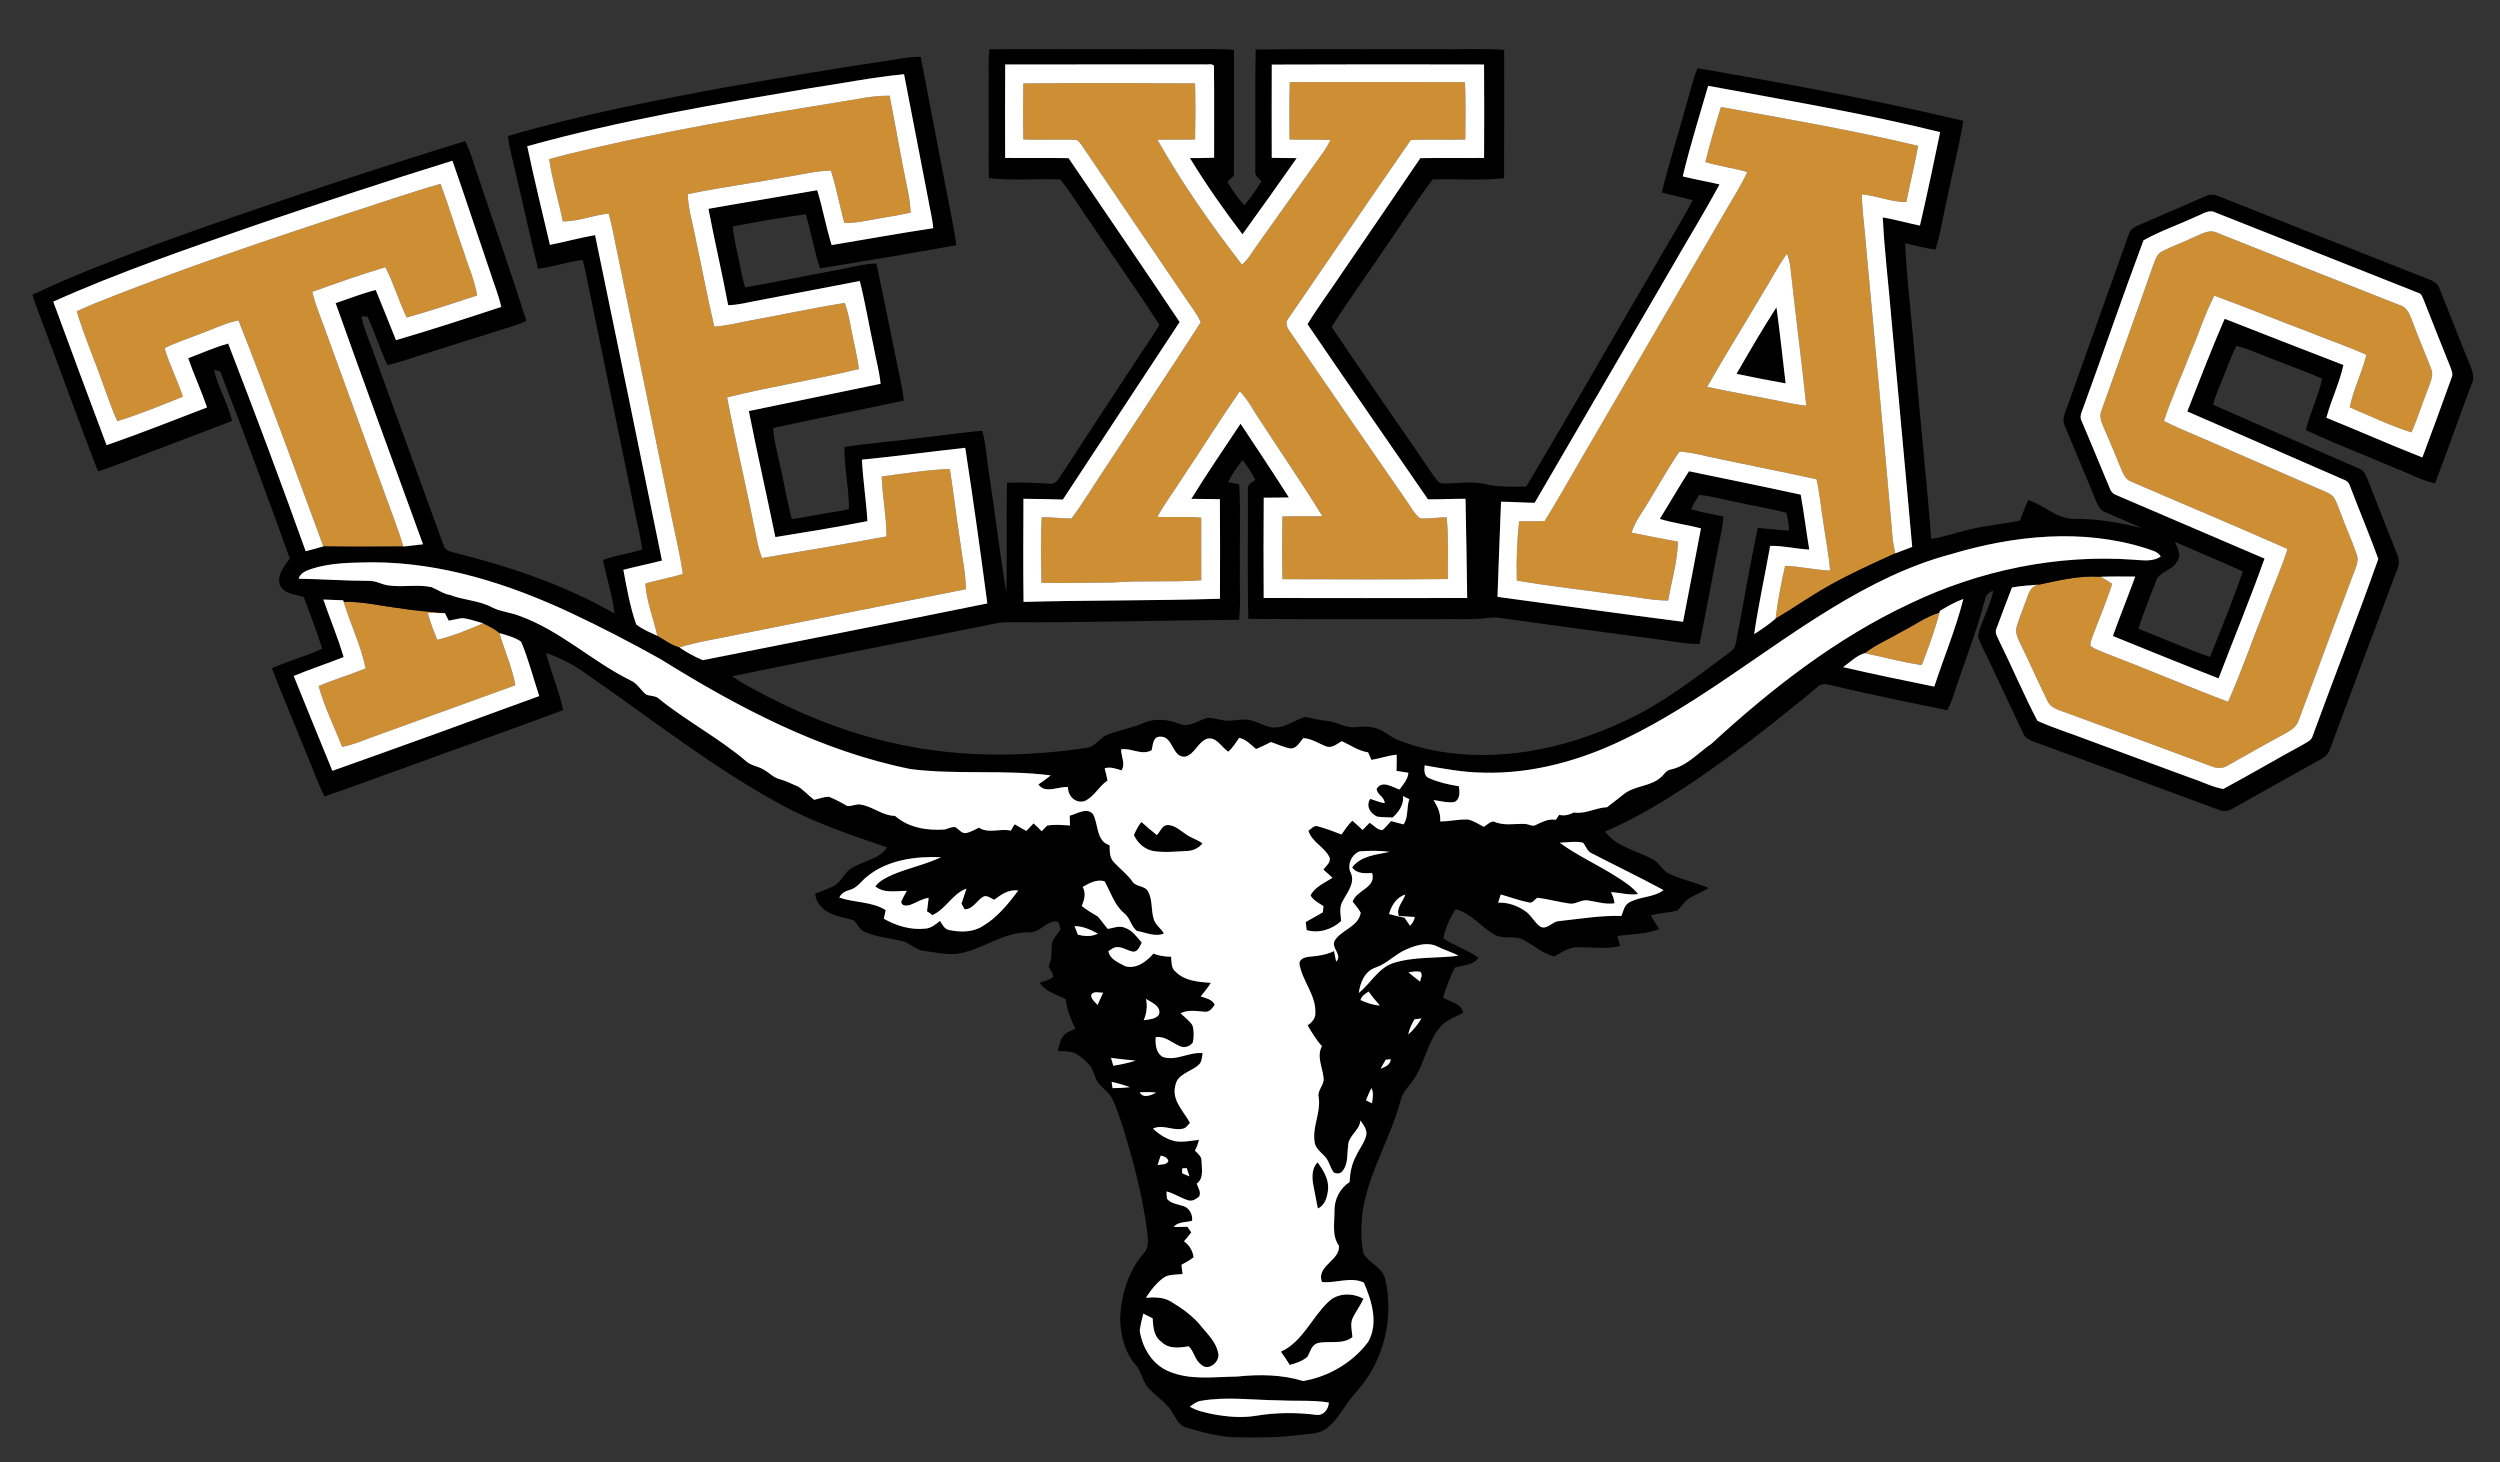
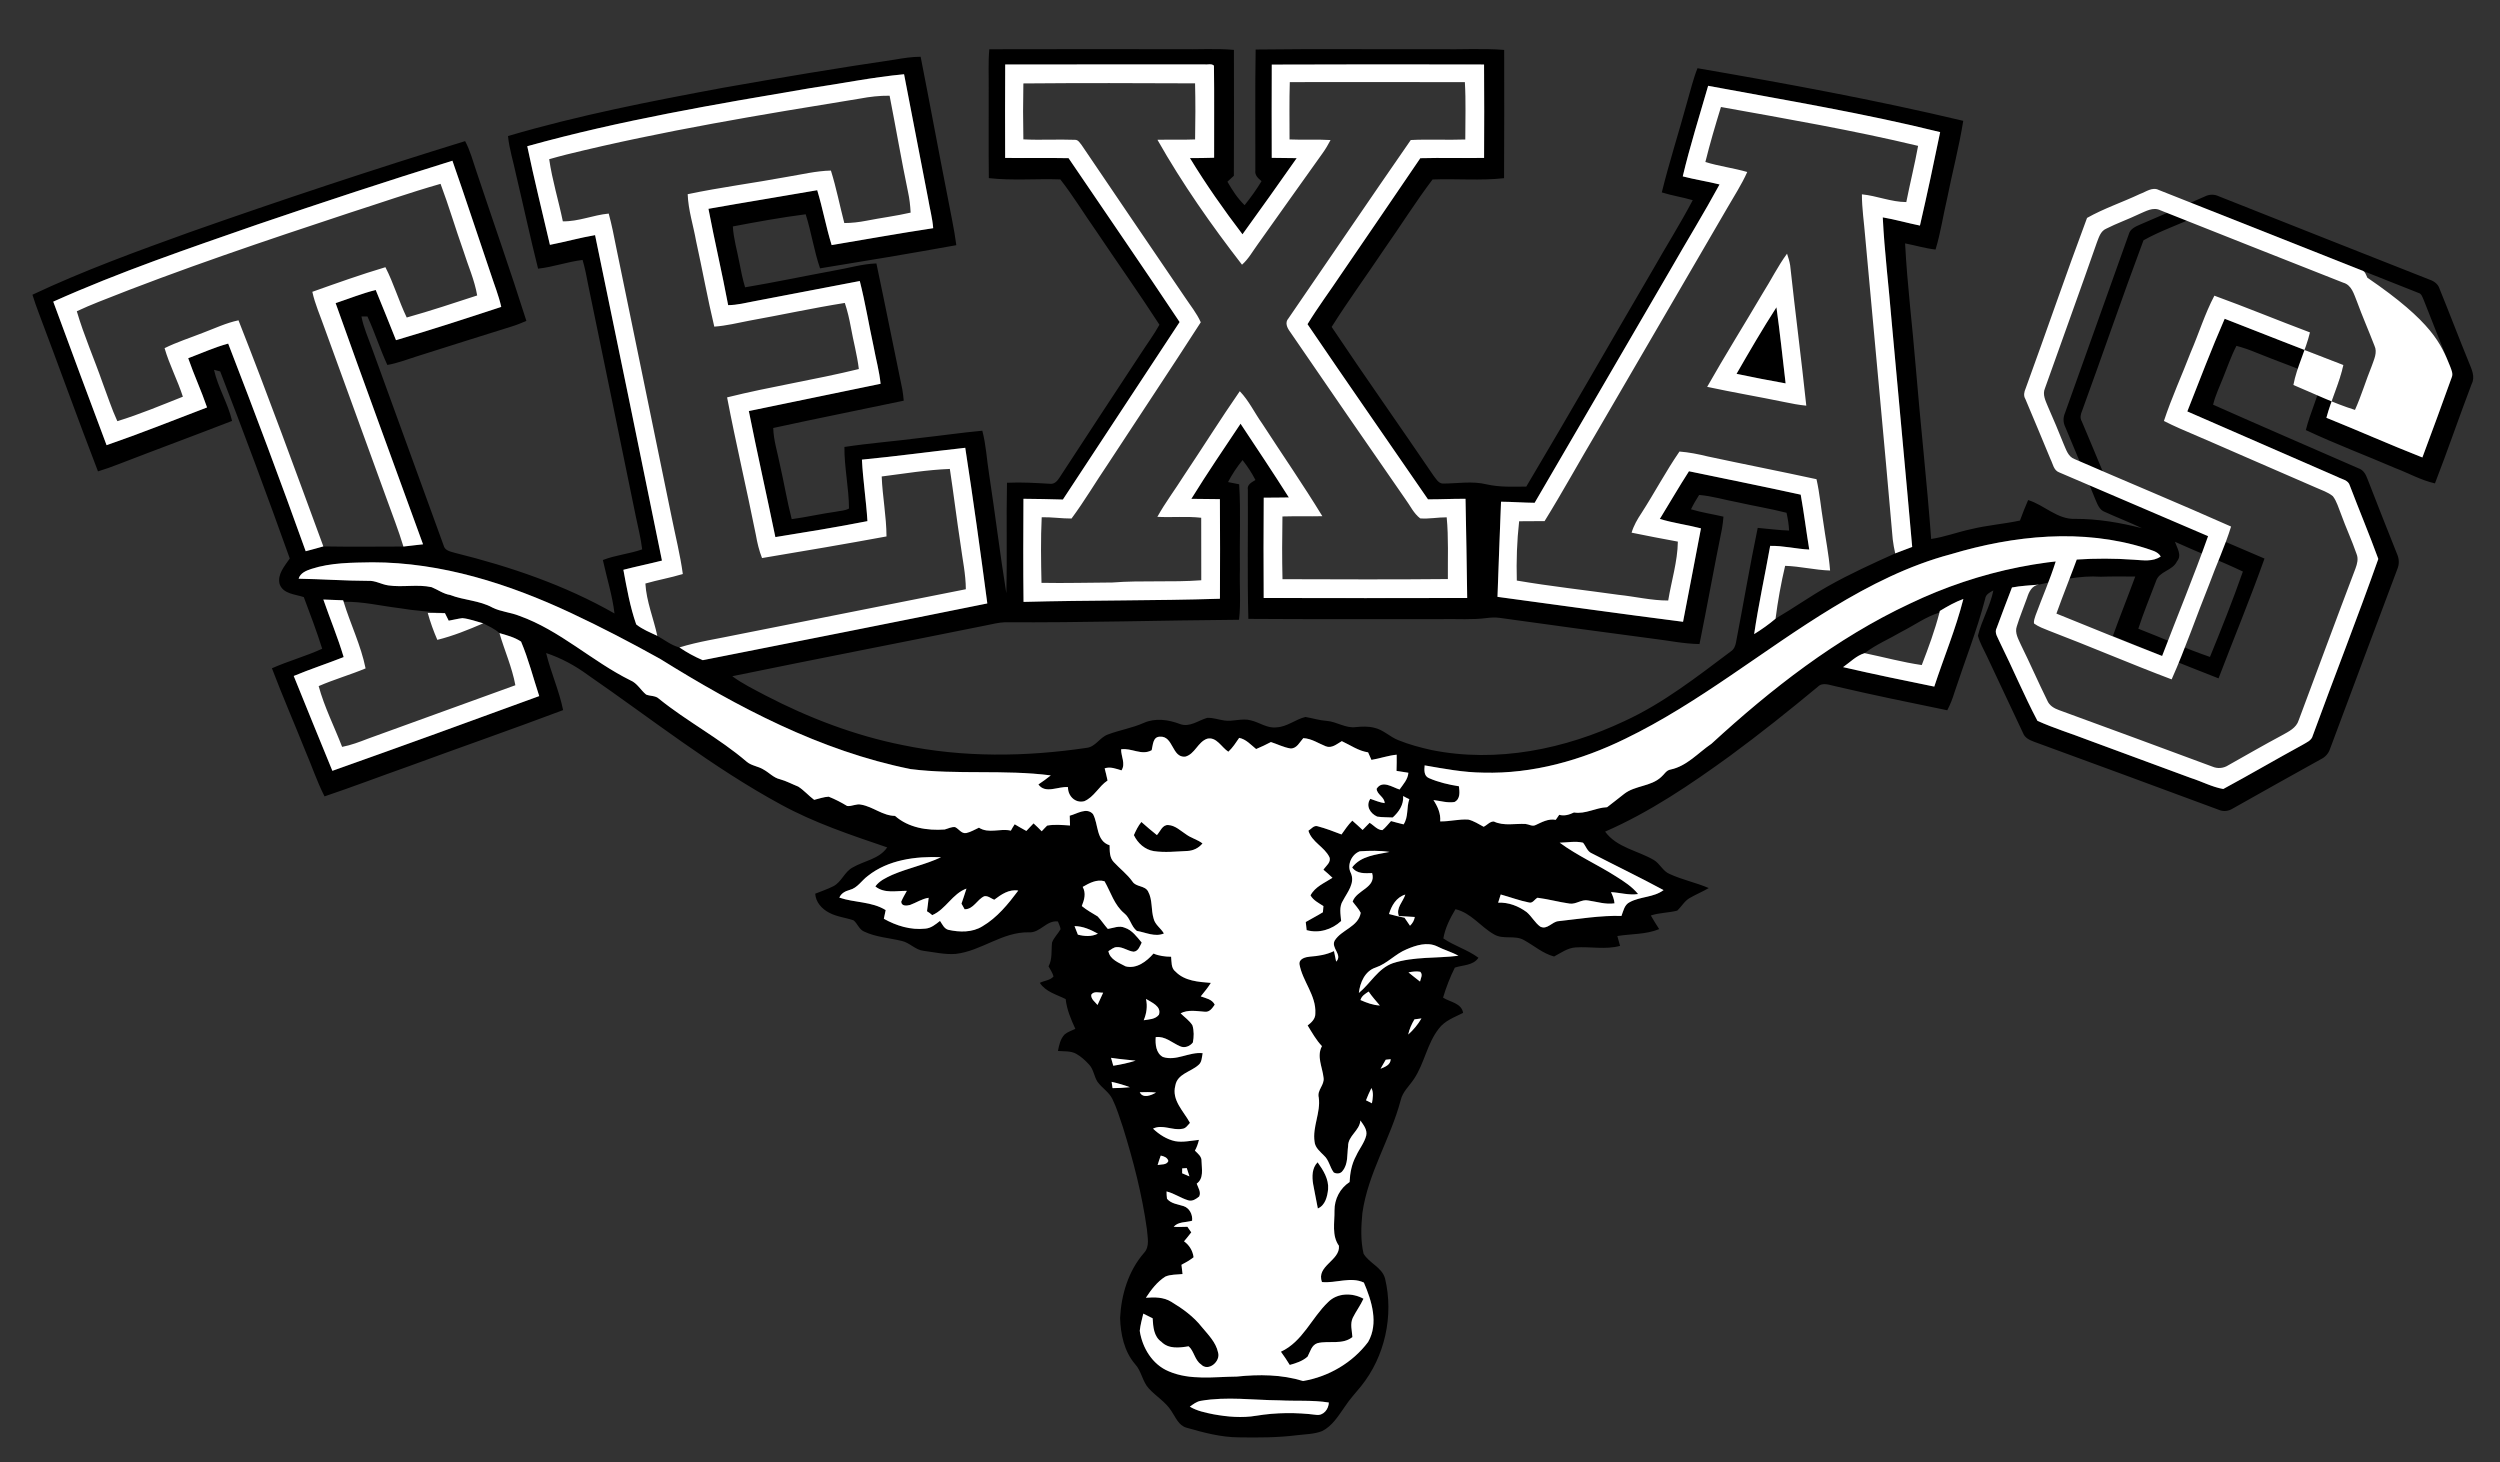
<svg xmlns="http://www.w3.org/2000/svg" version="1.1" id="Layer_1" x="0px" y="0px" width="200px" height="117px" viewBox="0 0 200 117" style="enable-background:new 0 0 200 117;" xml:space="preserve">
  <rect x="0" y="0" width="200" height="117" fill="#333333" stroke="none" />
-   <path id="color3" style="fill:#CE8E34;" d="M83.321,46.628c-0.041-1.748-0.069-3.502,0.016-5.249  c0.798-0.018,1.587,0.107,2.386,0.103c1.042-1.405,1.93-2.917,2.913-4.363c2.471-3.783,4.983-7.537,7.427-11.337  c-0.324-0.728-0.832-1.345-1.268-2.004c-2.749-4.058-5.521-8.103-8.26-12.168c-0.143-0.168-0.271-0.426-0.521-0.424  c-1.381-0.053-2.763,0.034-4.143-0.036c-0.031-1.491-0.031-2.984,0-4.475c4.579-0.041,9.159-0.029,13.736-0.007  c0.036,1.497,0.031,2.993,0.002,4.487c-1.004,0.042-2.009,0.004-3.013,0.027c1.984,3.504,4.302,6.812,6.766,9.994  c0.514-0.451,0.843-1.057,1.241-1.604c1.738-2.435,3.459-4.884,5.204-7.313c0.24-0.333,0.448-0.69,0.639-1.055  c-1.094-0.069-2.188,0.004-3.281-0.049c0.002-1.529-0.027-3.06,0.02-4.586c4.668-0.003,9.336-0.009,14.006,0.003  c0.091,1.527,0.032,3.06,0.034,4.588c-1.455,0.053-2.91-0.031-4.362,0.042c-3.289,4.741-6.522,9.521-9.791,14.276  c-0.294,0.327-0.102,0.743,0.121,1.045c3.064,4.478,6.144,8.946,9.237,13.404c0.385,0.519,0.663,1.146,1.188,1.545  c0.706,0.053,1.41-0.09,2.119-0.086c0.155,1.639,0.08,3.293,0.094,4.938c-4.408,0.045-8.82,0.023-13.23,0.011  c-0.039-1.674-0.034-3.347-0.004-5.018c1.064-0.033,2.128,0.003,3.192-0.022c-1.53-2.51-3.209-4.934-4.809-7.404  c-0.611-0.854-1.059-1.831-1.796-2.593c-1.538,2.221-2.971,4.513-4.474,6.758c-0.695,1.104-1.486,2.149-2.12,3.291  c1.169,0.062,2.343-0.058,3.508,0.074c0.009,1.668,0.001,3.334,0.005,5c-2.366,0.177-4.744-0.004-7.11,0.179  C87.102,46.607,85.21,46.667,83.321,46.628z M77.264,47.138c-0.005-1.212-0.269-2.398-0.424-3.595  c-0.307-2.006-0.551-4.022-0.855-6.029c-1.827,0.072-3.639,0.371-5.452,0.603c0.063,1.604,0.377,3.188,0.385,4.797  c-3.313,0.611-6.634,1.175-9.958,1.73c-0.235-0.597-0.384-1.222-0.493-1.853c-0.734-3.674-1.598-7.322-2.302-11.001  c3.486-0.87,7.049-1.411,10.54-2.268c-0.136-1.133-0.443-2.236-0.642-3.358c-0.119-0.652-0.27-1.299-0.48-1.929  c-2.554,0.405-5.081,0.959-7.626,1.416c-0.935,0.182-1.863,0.411-2.817,0.48c-0.542-2.271-0.954-4.571-1.457-6.852  c-0.22-1.249-0.626-2.469-0.671-3.744c2.635-0.554,5.312-0.896,7.959-1.388c1.163-0.19,2.315-0.475,3.499-0.502  c0.432,1.38,0.707,2.801,1.071,4.198c0.592-0.002,1.18-0.07,1.763-0.184c1.179-0.233,2.371-0.381,3.543-0.65  c-0.028-0.56-0.091-1.115-0.211-1.664c-0.532-2.555-0.969-5.127-1.471-7.688c-0.796-0.01-1.589,0.082-2.37,0.23  c-7.867,1.282-15.743,2.569-23.486,4.477c-0.463,0.114-0.919,0.244-1.377,0.372c0.24,1.68,0.751,3.309,1.091,4.97  c1.256,0.025,2.431-0.505,3.671-0.62c0.244,0.899,0.424,1.814,0.603,2.727c1.47,7.188,2.965,14.371,4.432,21.562  c0.305,1.514,0.686,3.014,0.893,4.546c-0.985,0.302-2.005,0.475-2.995,0.762c0.083,1.439,0.654,2.785,0.954,4.184  c0.577,0.317,1.133,0.769,1.772,0.925c1.539-0.477,3.139-0.705,4.713-1.039C65.129,49.547,71.196,48.339,77.264,47.138z   M151.418,43.147c0.043,0.378,0.117,0.752,0.199,1.123c-1.81,0.816-3.62,1.639-5.351,2.613c-1.443,0.813-2.795,1.774-4.225,2.611  c0.183-1.42,0.436-2.835,0.767-4.23c1.206,0.038,2.389,0.339,3.597,0.375c-0.104-1.305-0.37-2.588-0.546-3.884  c-0.188-1.141-0.286-2.294-0.542-3.421c-2.896-0.63-5.806-1.198-8.703-1.821c-0.743-0.181-1.495-0.334-2.259-0.392  c-1.092,1.588-1.992,3.296-3.034,4.915c-0.328,0.491-0.628,1.006-0.796,1.575c1.231,0.246,2.464,0.495,3.701,0.716  c-0.023,1.596-0.517,3.142-0.772,4.712c-1.338,0.004-2.646-0.319-3.972-0.456c-2.713-0.383-5.44-0.68-8.14-1.14  c-0.044-1.584,0.009-3.171,0.187-4.745c0.679-0.012,1.357-0.005,2.036-0.012c1.451-2.346,2.778-4.77,4.188-7.14  c3.474-5.969,6.948-11.936,10.422-17.904c0.547-0.954,1.155-1.875,1.602-2.885c-1.104-0.319-2.252-0.46-3.35-0.798  c0.365-1.481,0.8-2.944,1.247-4.401c5.273,0.95,10.561,1.86,15.772,3.109c-0.274,1.507-0.647,2.993-0.944,4.497  c-1.215-0.005-2.351-0.501-3.552-0.62c-0.002,1.139,0.175,2.268,0.264,3.402C149.944,27.016,150.718,35.079,151.418,43.147z   M144.502,32.454c-0.396-3.745-0.884-7.482-1.29-11.227c-0.05-0.319-0.146-0.63-0.249-0.934c-0.734,0.997-1.278,2.113-1.94,3.155  c-1.475,2.505-3.017,4.971-4.45,7.498c2.053,0.444,4.124,0.792,6.18,1.217C143.33,32.284,143.91,32.398,144.502,32.454z   M25.958,26.225c-0.333-0.958-0.755-1.888-0.97-2.881c1.938-0.69,3.877-1.382,5.847-1.969c0.666,1.299,1.072,2.709,1.704,4.025  c1.896-0.529,3.765-1.154,5.637-1.764c-0.209-1.238-0.735-2.389-1.107-3.581c-0.631-1.774-1.16-3.585-1.823-5.349  c-2.446,0.697-4.847,1.542-7.269,2.316c-6.749,2.231-13.493,4.495-20.096,7.131c-0.587,0.23-1.164,0.482-1.735,0.747  c0.571,1.946,1.394,3.808,2.061,5.721c0.391,1.025,0.722,2.075,1.181,3.072c1.782-0.544,3.509-1.271,5.244-1.958  c-0.424-1.32-1.08-2.55-1.464-3.883c0.988-0.488,2.038-0.822,3.061-1.225c0.944-0.354,1.86-0.794,2.852-1.002  c2.363,5.991,4.565,12.044,6.789,18.087c2.134,0.036,4.27,0.016,6.404,0.009c-0.39-1.296-0.889-2.554-1.344-3.825  C29.279,35.339,27.616,30.782,25.958,26.225z M162.17,47.82c-0.268,0.764-0.588,1.511-0.823,2.286  c-0.186,0.525,0.131,1.031,0.336,1.498c0.726,1.471,1.38,2.976,2.104,4.445c0.163,0.396,0.54,0.62,0.928,0.758  c4.095,1.493,8.183,3.004,12.268,4.52c0.426,0.186,0.903,0.145,1.293-0.111c1.428-0.805,2.848-1.623,4.295-2.397  c0.521-0.292,1.14-0.579,1.327-1.201c1.513-4.046,3.008-8.102,4.543-12.14c0.134-0.364,0.244-0.771,0.089-1.151  c-0.372-1.082-0.86-2.122-1.247-3.2c-0.199-0.482-0.332-1.009-0.651-1.428c-0.397-0.333-0.906-0.482-1.368-0.695  c-3.633-1.562-7.244-3.168-10.881-4.724c-0.432-0.184-0.85-0.393-1.268-0.601c0.617-1.87,1.442-3.661,2.146-5.499  c0.648-1.5,1.128-3.076,1.891-4.524c2.565,0.933,5.089,1.979,7.646,2.938c1.5,0.611,3.039,1.126,4.517,1.794  c-0.34,1.434-1.052,2.752-1.325,4.206c1.632,0.685,3.235,1.467,4.927,1.995c0.516-1.149,0.872-2.359,1.346-3.524  c0.174-0.514,0.468-1.075,0.213-1.611c-0.456-1.189-0.97-2.354-1.407-3.551c-0.236-0.571-0.412-1.303-1.088-1.492  c-4.879-1.926-9.759-3.85-14.629-5.791c-0.587-0.293-1.181,0.085-1.717,0.306c-0.862,0.416-1.77,0.732-2.623,1.166  c-0.456,0.195-0.589,0.709-0.752,1.126c-1.355,3.892-2.771,7.762-4.146,11.646c-0.213,0.492,0.049,0.993,0.233,1.447  c0.441,1,0.864,2.005,1.269,3.02c0.2,0.442,0.352,1,0.859,1.187c4.169,1.814,8.375,3.554,12.529,5.402  c-0.484,1.579-1.188,3.075-1.75,4.626c-1.02,2.525-1.896,5.11-3.004,7.6c-3.296-1.243-6.534-2.64-9.827-3.897  c-0.407-0.162-0.824-0.314-1.18-0.57c-0.044-0.228,0.06-0.449,0.123-0.662c0.531-1.438,1.149-2.845,1.608-4.307  c-0.308-0.191-0.601-0.399-0.918-0.568c-1.666-0.116-3.313,0.285-4.93,0.63C162.561,46.837,162.321,47.339,162.17,47.82z   M25.492,54.891c0.457,1.678,1.254,3.242,1.877,4.861c0.713-0.136,1.395-0.395,2.069-0.657c3.928-1.433,7.865-2.842,11.791-4.274  c-0.264-1.435-0.868-2.776-1.276-4.172c-0.372-0.345-0.85-0.548-1.294-0.782c-1.194,0.516-2.408,1.009-3.672,1.322  c-0.304-0.7-0.563-1.419-0.767-2.153c0.458-0.002,0.918,0.004,1.376,0.016c-1.208-0.122-2.421-0.187-3.618-0.395  c-1.495-0.179-2.975-0.545-4.489-0.513c0.544,1.789,1.388,3.488,1.757,5.33C28.01,53.988,26.72,54.356,25.492,54.891z   M155.155,49.007c-1.086,0.328-2.007,1.016-3.012,1.521c-0.986,0.581-2.06,1.026-2.972,1.725c1.523,0.315,3.027,0.729,4.569,0.952  C154.273,51.827,154.786,50.438,155.155,49.007z" />
  <path id="color2" d="M195.166,23.104c-0.117-0.386-0.445-0.614-0.809-0.737c-5.62-2.218-11.238-4.435-16.854-6.665  c-0.359-0.175-0.771-0.165-1.125,0.02c-1.716,0.747-3.429,1.504-5.151,2.235c-0.375,0.166-0.815,0.345-0.924,0.785  c-1.7,4.773-3.406,9.545-5.11,14.316c-0.15,0.352-0.147,0.743,0.023,1.09c0.804,1.947,1.639,3.883,2.426,5.838  c0.163,0.371,0.318,0.817,0.742,0.966c0.98,0.45,1.995,0.834,2.97,1.303c-1.742-0.446-3.529-0.751-5.334-0.746  c-1.426,0.066-2.468-1.107-3.769-1.504c-0.233,0.541-0.453,1.084-0.654,1.638c-1.293,0.278-2.618,0.372-3.903,0.688  c-1.077,0.227-2.112,0.627-3.202,0.786c-0.335-4.573-0.852-9.133-1.227-13.702c-0.267-3.317-0.688-6.624-0.857-9.944  c0.813,0.155,1.609,0.401,2.436,0.492c0.407-1.333,0.603-2.716,0.923-4.07c0.412-2.08,0.96-4.133,1.293-6.227  c-7.031-1.673-14.142-2.982-21.26-4.209c-0.349,0.868-0.557,1.781-0.822,2.675c-0.66,2.424-1.433,4.82-2.035,7.26  c0.812,0.259,1.66,0.379,2.475,0.623c-0.989,1.88-2.126,3.681-3.173,5.531c-3.389,5.787-6.712,11.617-10.142,17.379  c-1.056,0.012-2.124,0.058-3.161-0.174c-1.156-0.29-2.352-0.066-3.522-0.066c-0.359-0.023-0.538-0.389-0.738-0.634  c-2.699-3.978-5.48-7.9-8.15-11.898c1.334-2.117,2.816-4.141,4.208-6.224c1.302-1.848,2.501-3.769,3.863-5.57  c1.907-0.076,3.822,0.107,5.722-0.104c0.023-3.42,0.01-6.841,0.009-10.262c-1.751-0.139-3.51-0.021-5.262-0.058  c-4.874,0.019-9.749-0.038-14.621,0.027c-0.055,3.222-0.011,6.448-0.024,9.671c-0.061,0.386,0.228,0.636,0.496,0.858  c-0.402,0.674-0.866,1.309-1.355,1.922c-0.566-0.541-0.985-1.205-1.375-1.877c0.17-0.16,0.341-0.318,0.515-0.475  c0.019-3.357,0.009-6.714,0.005-10.07c-1.464-0.132-2.938-0.023-4.405-0.056C89.252,3.939,84.198,3.918,79.144,3.94  c-0.096,1.052-0.035,2.11-0.048,3.163c0.009,2.382-0.018,4.766,0.011,7.147c1.897,0.213,3.813,0.033,5.719,0.103  c1.038,1.325,1.91,2.773,2.881,4.148c1.673,2.498,3.416,4.952,5.048,7.477c-0.439,0.8-0.988,1.529-1.48,2.294  c-2.173,3.319-4.368,6.624-6.525,9.951c-0.164,0.256-0.396,0.519-0.732,0.48c-1.151-0.063-2.304-0.141-3.459-0.082  c-0.065,2.943,0.023,5.889-0.054,8.833c-0.509-3.157-0.889-6.331-1.373-9.492c-0.191-1.167-0.242-2.359-0.547-3.506  c-1.673,0.156-3.338,0.4-5.007,0.583c-2.007,0.26-4.026,0.414-6.025,0.717c-0.012,1.649,0.358,3.279,0.367,4.924  c-0.314,0.183-0.699,0.177-1.045,0.255c-1.185,0.164-2.352,0.437-3.538,0.596c-0.375-1.449-0.613-2.928-0.949-4.385  c-0.188-0.966-0.502-1.915-0.529-2.907c3.473-0.761,6.961-1.448,10.44-2.185c-0.031-0.304-0.057-0.605-0.113-0.902  c-0.702-3.358-1.361-6.724-2.073-10.078c-1.165,0.038-2.286,0.392-3.43,0.58c-2.359,0.435-4.709,0.933-7.076,1.331  c-0.191-0.649-0.333-1.308-0.455-1.971c-0.179-0.967-0.468-1.914-0.524-2.9c1.935-0.368,3.875-0.721,5.826-0.972  c0.455,1.423,0.664,2.912,1.152,4.325c3.637-0.588,7.276-1.2,10.901-1.853c-0.171-1.328-0.473-2.634-0.713-3.949  c-0.729-3.704-1.411-7.419-2.142-11.125c-0.691,0.003-1.374,0.107-2.052,0.225c-4.612,0.679-9.211,1.452-13.802,2.264  c-5.762,1.072-11.528,2.195-17.157,3.853c0.098,1.043,0.431,2.042,0.639,3.066c0.596,2.512,1.136,5.04,1.767,7.545  c1.206-0.131,2.354-0.554,3.56-0.698c0.195,0.662,0.325,1.34,0.453,2.02c1.266,6.165,2.551,12.326,3.804,18.495  c0.18,0.877,0.406,1.747,0.51,2.64c-1.027,0.363-2.128,0.452-3.144,0.852c0.309,1.424,0.758,2.82,0.93,4.275  c-3.969-2.267-8.333-3.747-12.755-4.846c-0.357-0.106-0.823-0.174-0.918-0.605c-1.908-5.245-3.819-10.49-5.721-15.739  c-0.302-0.852-0.682-1.681-0.85-2.572c0.121,0,0.361,0.001,0.479,0.001c0.585,1.269,1.007,2.608,1.592,3.88  c0.798-0.137,1.554-0.432,2.323-0.676c2.538-0.794,5.065-1.615,7.607-2.396c0.409-0.124,0.803-0.283,1.194-0.453  c-1.269-4.009-2.67-7.979-4-11.969c-0.281-0.812-0.493-1.653-0.901-2.413c-7.395,2.279-14.74,4.717-22.037,7.289  c-4.244,1.53-8.496,3.074-12.578,4.999c0.154,0.488,0.319,0.974,0.502,1.45c1.597,4.222,3.12,8.471,4.742,12.682  c0.568-0.171,1.127-0.371,1.68-0.588c3.009-1.164,6.038-2.28,9.047-3.448c-0.328-1.414-1.131-2.669-1.445-4.088  c0.165,0.047,0.33,0.091,0.496,0.13c1.915,4.966,3.778,9.95,5.565,14.963c-0.405,0.604-1.007,1.256-0.814,2.042  c0.279,0.806,1.252,0.816,1.936,1.048c0.515,1.368,1.034,2.736,1.472,4.131c-1.309,0.601-2.706,0.979-4.021,1.563  c0.836,2.198,1.773,4.359,2.646,6.542c0.532,1.231,0.953,2.51,1.562,3.707c2.254-0.758,4.475-1.61,6.72-2.402  c4.117-1.513,8.262-2.954,12.367-4.5c-0.315-1.559-0.986-3.021-1.358-4.566c1.206,0.402,2.335,1.014,3.356,1.767  c5.09,3.513,9.956,7.383,15.404,10.341c2.696,1.478,5.626,2.454,8.525,3.441c-0.632,0.935-1.845,1.068-2.759,1.604  c-0.664,0.345-0.888,1.172-1.557,1.507c-0.464,0.234-0.96,0.399-1.442,0.593c0.038,0.673,0.527,1.216,1.103,1.514  c0.609,0.335,1.318,0.392,1.967,0.619c0.316,0.258,0.436,0.718,0.829,0.89c0.952,0.458,2.028,0.511,3.041,0.76  c0.633,0.146,1.076,0.723,1.738,0.789c0.85,0.108,1.702,0.313,2.564,0.244c2.045-0.233,3.73-1.771,5.837-1.726  c0.917,0.071,1.417-0.991,2.336-0.869c0.074,0.203,0.187,0.398,0.213,0.618c-0.206,0.372-0.54,0.669-0.684,1.074  c-0.069,0.639,0.041,1.311-0.278,1.9c0.143,0.262,0.318,0.513,0.399,0.804c-0.256,0.322-0.747,0.33-1.097,0.515  c0.474,0.725,1.341,0.931,2.068,1.299c0.089,0.842,0.424,1.621,0.774,2.381c-0.289,0.139-0.606,0.236-0.855,0.444  c-0.343,0.357-0.448,0.855-0.537,1.326c0.489,0.042,1.016-0.021,1.462,0.227c0.39,0.22,0.724,0.525,1.024,0.856  c0.368,0.381,0.397,0.947,0.677,1.381c0.355,0.495,0.917,0.817,1.191,1.375c0.354,0.723,0.583,1.498,0.842,2.258  c0.831,2.667,1.536,5.388,1.92,8.156c0.043,0.634,0.256,1.389-0.236,1.908c-1.241,1.43-1.813,3.324-1.908,5.188  c0.038,1.3,0.322,2.672,1.186,3.688c0.532,0.564,0.589,1.403,1.118,1.969c0.572,0.627,1.343,1.068,1.801,1.8  c0.334,0.488,0.571,1.154,1.203,1.33c1.364,0.392,2.76,0.767,4.189,0.774c1.545,0.024,3.101,0.024,4.639-0.17  c0.676-0.085,1.381-0.079,2.022-0.33c0.82-0.408,1.31-1.228,1.819-1.953c0.381-0.581,0.851-1.094,1.292-1.629  c1.92-2.378,2.636-5.656,1.928-8.622c-0.244-0.91-1.272-1.226-1.719-1.989c-0.25-1.06-0.198-2.175-0.096-3.252  c0.448-3.188,2.253-5.953,3.067-9.035c0.155-0.673,0.695-1.134,1.06-1.69c0.837-1.251,1.047-2.826,1.983-4.021  c0.474-0.646,1.258-0.917,1.948-1.267c-0.121-0.785-1.044-0.859-1.604-1.22c0.247-0.825,0.556-1.632,0.943-2.402  c0.641-0.215,1.475-0.161,1.888-0.788c-0.864-0.645-1.924-0.94-2.808-1.547c0.145-0.843,0.535-1.61,0.97-2.338  c1.246,0.29,2.004,1.398,3.071,2.006c0.742,0.458,1.684,0.031,2.43,0.477c0.794,0.441,1.492,1.062,2.388,1.302  c0.547-0.286,1.078-0.689,1.717-0.726c1.187-0.084,2.395,0.195,3.563-0.124c-0.069-0.266-0.149-0.526-0.22-0.789  c1.115-0.181,2.284-0.113,3.348-0.553c-0.226-0.361-0.462-0.715-0.668-1.088c0.684-0.229,1.415-0.211,2.108-0.389  c0.348-0.319,0.578-0.766,0.996-1.007c0.5-0.287,1.031-0.509,1.531-0.799c-1.02-0.441-2.121-0.659-3.129-1.127  c-0.549-0.219-0.773-0.833-1.271-1.121c-1.288-0.757-2.965-0.99-3.892-2.267c3.586-1.565,6.839-3.773,9.996-6.064  c2.396-1.762,4.722-3.619,7.012-5.519c0.404-0.413,0.986-0.123,1.466-0.036c2.953,0.691,5.927,1.302,8.898,1.91  c0.24-0.455,0.426-0.934,0.575-1.426c0.818-2.493,1.792-4.938,2.456-7.482c0.04-0.364,0.368-0.524,0.657-0.679  c-0.251,1.26-0.935,2.382-1.236,3.624c0.153,0.566,0.457,1.078,0.704,1.607c0.979,2.056,1.931,4.13,2.91,6.188  c0.139,0.373,0.512,0.549,0.862,0.681c4.935,1.796,9.857,3.626,14.783,5.446c0.379,0.171,0.802,0.115,1.149-0.109  c2.342-1.321,4.688-2.637,7.04-3.94c0.349-0.168,0.609-0.465,0.727-0.834c1.78-4.788,3.58-9.568,5.372-14.352  c0.169-0.389,0.164-0.824-0.009-1.208c-0.797-2.001-1.591-4.002-2.367-6.01c-0.134-0.36-0.323-0.731-0.713-0.858  c-3.881-1.697-7.772-3.373-11.643-5.093c0.176-0.741,0.513-1.428,0.79-2.135c0.351-0.859,0.646-1.745,1.078-2.572  c0.526,0.138,1.043,0.317,1.547,0.527c1.763,0.726,3.572,1.33,5.314,2.105c-0.319,1.403-0.961,2.71-1.31,4.105  c2.345,1.104,4.775,2.016,7.153,3.041c1.061,0.402,2.063,0.974,3.177,1.224c1.021-2.635,1.932-5.313,2.937-7.955  c0.302-0.582-0.007-1.184-0.225-1.731C196.71,27.036,195.962,25.06,195.166,23.104z M120.082,40.137  c0.895,0.007,1.791,0.079,2.689,0.087c3.632-6.219,7.249-12.446,10.873-18.668c1.298-2.273,2.672-4.502,3.92-6.8  c-0.976-0.242-1.972-0.392-2.944-0.645c0.577-2.438,1.34-4.834,2.031-7.246c6.201,1.153,12.434,2.188,18.561,3.704  c-0.511,2.497-1.043,4.992-1.617,7.477c-0.995-0.202-1.973-0.485-2.974-0.657c0.133,2.756,0.482,5.501,0.704,8.253  c0.544,6.039,1.121,12.073,1.65,18.113c-0.453,0.171-0.906,0.343-1.358,0.515c-1.81,0.816-3.62,1.639-5.351,2.613  c-1.443,0.813-2.795,1.774-4.225,2.611c-0.536,0.457-1.115,0.861-1.711,1.233c0.345-2.364,0.862-4.702,1.281-7.058  c1.053-0.025,2.08,0.245,3.127,0.294c-0.242-1.46-0.421-2.933-0.683-4.392c-2.975-0.653-5.96-1.251-8.94-1.872  c-0.807,1.253-1.551,2.545-2.331,3.813c1.078,0.33,2.202,0.471,3.291,0.754c-0.46,2.495-0.962,4.981-1.433,7.476  c-4.952-0.632-9.898-1.327-14.845-1.995C119.878,45.211,119.992,42.674,120.082,40.137z M81.874,39.905  c1.052-0.002,2.103,0.037,3.155,0.06c3.121-4.729,6.216-9.475,9.339-14.2c-2.923-4.396-5.926-8.74-8.884-13.11  c-1.692-0.034-3.383,0.003-5.074-0.019c-0.005-2.492-0.013-4.983,0.004-7.475c5.321-0.017,10.641,0.003,15.96-0.01  c0.238,0.039,0.551-0.089,0.74,0.105c0.036,2.455,0.004,4.91,0.014,7.364c-0.644,0.031-1.289,0.02-1.933,0.029  c1.285,2.109,2.705,4.136,4.202,6.097c1.465-2.016,2.903-4.055,4.337-6.093c-0.666-0.014-1.332-0.007-1.996-0.023  c-0.006-2.486-0.009-4.975,0.002-7.461c5.66-0.027,11.322-0.017,16.983-0.007c0.019,2.492,0.015,4.981,0.002,7.473  c-1.701,0.028-3.401-0.021-5.102,0.022c-2.101,3.113-4.236,6.202-6.349,9.306c-0.884,1.33-1.845,2.609-2.675,3.974  c3.184,4.69,6.427,9.34,9.639,14.012c1.001,0.005,1.999-0.053,3.002-0.042c0.044,2.645,0.109,5.289,0.134,7.934  c-5.426,0.011-10.853,0.013-16.28,0c-0.016-2.675-0.02-5.351,0.003-8.025c0.668-0.011,1.337,0,2.009-0.018  c-1.26-1.985-2.564-3.942-3.863-5.9c-1.328,1.992-2.679,3.975-3.937,6.011c0.762,0.021,1.522,0.004,2.284,0.025  c0.021,2.653,0.014,5.311,0.003,7.967c-5.235,0.167-10.478,0.108-15.713,0.254C81.847,45.404,81.86,42.653,81.874,39.905z   M80.397,49.78c6.242,0.04,12.484-0.154,18.726-0.199c0.157-1.34,0.029-2.694,0.069-4.039c-0.04-2.265,0.081-4.537-0.058-6.799  c-0.298-0.061-0.597-0.115-0.892-0.177c0.329-0.623,0.715-1.214,1.163-1.758c0.392,0.498,0.742,1.028,1.031,1.593  c-0.296,0.183-0.691,0.361-0.607,0.786c0.021,3.44-0.053,6.884,0.04,10.323c5.181,0.041,10.363,0.005,15.543,0.018  c1.183-0.022,2.372,0.068,3.547-0.087c0.331-0.045,0.67-0.056,1.004-0.013c4.086,0.578,8.177,1.119,12.269,1.666  c1.24,0.146,2.473,0.415,3.728,0.43c0.622-3.074,1.173-6.163,1.8-9.236c0.058-0.315,0.087-0.637,0.117-0.956  c-0.864-0.201-1.746-0.331-2.598-0.589c0.192-0.396,0.415-0.776,0.652-1.147c1.037,0.084,2.034,0.395,3.055,0.582  c1.309,0.297,2.636,0.511,3.936,0.844c0.105,0.469,0.184,0.942,0.205,1.423c-0.842-0.029-1.674-0.143-2.51-0.214  c-0.631,3.04-1.148,6.102-1.735,9.151c-0.046,0.284-0.164,0.565-0.415,0.73c-2.711,2.03-5.403,4.147-8.499,5.57  c-4.766,2.251-10.23,3.376-15.454,2.318c-0.901-0.202-1.799-0.44-2.655-0.789c-0.678-0.265-1.201-0.839-1.925-0.992  c-0.479-0.122-0.975-0.1-1.461-0.053c-0.822,0.116-1.53-0.432-2.332-0.495c-0.582-0.037-1.136-0.22-1.705-0.314  c-0.8,0.189-1.462,0.791-2.307,0.83c-0.743,0.102-1.366-0.398-2.06-0.558c-0.704-0.198-1.421,0.122-2.131,0.009  c-0.458-0.062-0.904-0.238-1.371-0.207c-0.709,0.204-1.39,0.778-2.166,0.492c-0.924-0.351-1.968-0.503-2.898-0.092  c-0.921,0.412-1.925,0.57-2.865,0.926c-0.653,0.226-0.987,0.986-1.7,1.07c-4.881,0.723-9.898,0.788-14.744-0.224  c-3.83-0.767-7.511-2.177-10.972-3.975c-0.896-0.479-1.821-0.921-2.639-1.531c6.755-1.389,13.529-2.699,20.29-4.065  C79.378,49.935,79.88,49.799,80.397,49.78z M111.908,73.281c0.424,0.024,0.85,0.057,1.275,0.077  c-0.044,0.274-0.181,0.513-0.383,0.702c-0.15-0.213-0.295-0.426-0.438-0.641c-0.419-0.085-0.834-0.182-1.242-0.297  c0.199-0.671,0.588-1.348,1.304-1.557C112.248,72.14,111.661,72.638,111.908,73.281z M52.958,44.847  c-1.762-8.683-3.557-17.36-5.352-26.037c-1.215,0.208-2.402,0.544-3.612,0.778c-0.611-2.628-1.263-5.249-1.813-7.89  c7.422-2.069,15.029-3.355,22.617-4.643c2.509-0.364,5.002-0.881,7.528-1.116c0.649,3.316,1.279,6.636,1.924,9.953  c0.131,0.789,0.345,1.563,0.406,2.363c-2.715,0.411-5.419,0.898-8.124,1.352c-0.448-1.446-0.713-2.941-1.155-4.39  c-2.898,0.509-5.803,0.97-8.7,1.488c0.491,2.576,1.093,5.129,1.576,7.705c0.719,0.001,1.416-0.189,2.116-0.318  c2.806-0.533,5.611-1.068,8.415-1.611c0.44,1.729,0.725,3.491,1.104,5.233c0.18,0.997,0.461,1.979,0.56,2.989  c-3.513,0.736-7.029,1.446-10.541,2.181c0.67,3.369,1.43,6.719,2.123,10.083c2.459-0.394,4.921-0.796,7.365-1.277  c-0.1-1.645-0.357-3.274-0.44-4.92c2.761-0.265,5.509-0.644,8.265-0.947c0.642,4.143,1.215,8.297,1.766,12.451  c-7.583,1.538-15.177,3.038-22.765,4.54c-0.653-0.277-1.282-0.621-1.867-1.021c-0.64-0.156-1.195-0.607-1.772-0.925  c-0.575-0.276-1.182-0.515-1.682-0.916c-0.495-1.409-0.753-2.9-1.027-4.368C50.894,45.318,51.932,45.109,52.958,44.847z   M18.255,27.487c-1.099,0.295-2.135,0.773-3.199,1.169c0.459,1.328,1.055,2.606,1.508,3.938c-2.672,1.022-5.335,2.085-8.038,3.02  c-1.436-3.821-2.855-7.651-4.266-11.483c5.313-2.382,10.833-4.26,16.327-6.171c5.182-1.764,10.379-3.48,15.607-5.103  c1.05,2.993,2.03,6.011,3.056,9.012c0.287,0.894,0.647,1.764,0.85,2.683c-2.796,0.919-5.596,1.836-8.42,2.661  c-0.543-1.338-1.065-2.685-1.622-4.014c-1.093,0.271-2.14,0.695-3.208,1.051c2.291,6.444,4.661,12.864,6.993,19.294  c-0.525,0.044-1.043,0.132-1.569,0.179c-2.135,0.007-4.27,0.027-6.404-0.009c-0.469,0.136-0.942,0.258-1.414,0.385  C22.464,38.533,20.388,32.999,18.255,27.487z M26.589,61.667c-1.038-2.525-2.067-5.056-3.092-7.588  c1.314-0.548,2.67-0.99,3.995-1.512c-0.464-1.561-1.094-3.065-1.625-4.603c0.527,0.013,1.056,0.043,1.582,0.06l0.04,0.119  c1.514-0.032,2.994,0.334,4.489,0.513c1.197,0.208,2.41,0.272,3.618,0.395c0.101,0.199,0.202,0.399,0.302,0.603  c0.367-0.063,0.728-0.158,1.095-0.204c0.572,0.057,1.113,0.271,1.666,0.417c0.443,0.234,0.922,0.438,1.294,0.782  c0.594,0.172,1.213,0.331,1.733,0.68c0.599,1.409,0.973,2.905,1.453,4.358C37.631,57.705,32.117,59.705,26.589,61.667z   M78.593,74.105c-0.813,0.504-1.82,0.481-2.723,0.282c-0.345-0.091-0.486-0.449-0.669-0.714c-0.35,0.276-0.716,0.587-1.183,0.618  c-1.153,0.127-2.313-0.227-3.31-0.789c0.045-0.233,0.092-0.466,0.146-0.695c-1.121-0.695-2.492-0.581-3.706-0.998  c0.15-0.353,0.481-0.518,0.828-0.615c0.623-0.159,0.954-0.755,1.446-1.117c1.637-1.302,3.839-1.585,5.867-1.501  c-1.258,0.595-2.638,0.866-3.912,1.414c-0.495,0.232-1.021,0.466-1.348,0.924c0.721,0.587,1.671,0.344,2.52,0.354  c-0.156,0.286-0.327,0.568-0.452,0.87c0.027,0.372,0.438,0.329,0.704,0.26c0.502-0.18,0.952-0.499,1.491-0.574  c-0.043,0.357-0.077,0.719-0.132,1.077c0.149,0.088,0.289,0.191,0.419,0.31c1.094-0.469,1.606-1.713,2.738-2.123  c-0.122,0.405-0.267,0.802-0.398,1.205c0.064,0.111,0.189,0.336,0.251,0.448c0.707,0.013,0.99-0.781,1.572-1.042  c0.292-0.054,0.54,0.177,0.796,0.281c0.558-0.422,1.18-0.86,1.922-0.734C80.656,72.325,79.77,73.413,78.593,74.105z M86.23,74.772  c-0.088-0.23-0.177-0.459-0.268-0.683c0.674,0.001,1.293,0.286,1.87,0.604C87.323,74.949,86.764,74.909,86.23,74.772z   M87.802,80.399c-0.198-0.251-0.534-0.464-0.502-0.82c0.21-0.326,0.639-0.148,0.953-0.167C88.102,79.74,87.946,80.066,87.802,80.399  z M89.004,87.052c-0.019-0.127-0.056-0.379-0.076-0.504c0.496,0.108,0.985,0.251,1.462,0.429  C89.93,87.024,89.466,87.048,89.004,87.052z M89.062,85.259c-0.061-0.213-0.121-0.424-0.178-0.633  c0.652,0.101,1.311,0.154,1.968,0.227C90.264,85.035,89.667,85.167,89.062,85.259z M91.182,87.378  c0.433-0.02,0.868-0.017,1.301,0.025C92.109,87.627,91.428,87.905,91.182,87.378z M91.678,79.912  c0.445,0.284,1.26,0.587,1.037,1.264c-0.286,0.376-0.798,0.372-1.218,0.444C91.726,81.073,91.812,80.495,91.678,79.912z   M105.3,113.188c-1.589-0.202-3.205-0.191-4.786,0.068c-1.146,0.195-2.316,0.091-3.452-0.116c-0.646-0.132-1.306-0.266-1.877-0.609  c0.269-0.188,0.54-0.408,0.874-0.463c2.09-0.362,4.209-0.057,6.313-0.04c1.311,0.07,2.634-0.034,3.935,0.173  C106.295,112.733,105.873,113.273,105.3,113.188z M109.3,90.843c-0.147,0.59-0.561,1.073-0.809,1.625  c-0.352,0.64-0.49,1.369-0.521,2.094c-0.772,0.501-1.215,1.369-1.209,2.287c0.019,0.949-0.231,1.989,0.357,2.816  c0.105,1.186-1.844,1.603-1.357,2.897c1.11,0.112,2.3-0.452,3.352,0.043c0.627,1.457,1.193,3.27,0.338,4.753  c-1.243,1.659-3.166,2.781-5.204,3.122c-1.713-0.528-3.524-0.539-5.294-0.356c-1.82,0.018-3.746,0.322-5.467-0.426  c-1.3-0.544-2.102-1.88-2.304-3.233c0.053-0.466,0.172-0.921,0.284-1.376c0.248,0.125,0.496,0.251,0.749,0.374  c0.04,0.679,0.083,1.448,0.695,1.878c0.585,0.595,1.44,0.483,2.183,0.362c0.429,0.363,0.48,1.093,0.985,1.442  c0.594,0.63,1.594-0.243,1.368-0.953c-0.171-0.814-0.788-1.413-1.297-2.029c-0.657-0.837-1.536-1.474-2.442-2.018  c-0.61-0.381-1.341-0.379-2.034-0.325c0.42-0.641,0.9-1.279,1.557-1.693c0.43-0.188,0.918-0.151,1.376-0.205  c-0.026-0.249-0.058-0.495-0.087-0.74c0.34-0.175,0.67-0.363,0.971-0.602c-0.068-0.521-0.341-0.972-0.765-1.275  c0.202-0.23,0.39-0.474,0.578-0.716c-0.077-0.113-0.231-0.337-0.309-0.447c-0.367,0.008-0.734,0.025-1.098,0.002  c0.365-0.425,0.984-0.339,1.475-0.486c0.054-0.482-0.201-1.008-0.676-1.167c-0.462-0.153-1.003-0.191-1.333-0.591  c-0.025-0.195-0.038-0.39-0.036-0.585c0.621,0.148,1.145,0.541,1.755,0.716c0.321,0.091,0.624-0.12,0.857-0.314  c0.168-0.35-0.084-0.703-0.199-1.027c0.587-0.424,0.397-1.169,0.387-1.79c0.024-0.376-0.292-0.612-0.531-0.846  c0.15-0.271,0.251-0.564,0.324-0.865c-0.634,0.059-1.273,0.218-1.912,0.103c-0.674-0.146-1.27-0.533-1.764-1.002  c0.753-0.372,1.548,0.166,2.332,0.015c0.288-0.018,0.446-0.287,0.625-0.476c-0.503-0.936-1.484-1.815-1.171-2.983  c0.156-0.94,1.23-1.092,1.84-1.639c0.294-0.228,0.274-0.626,0.347-0.953c-1.082-0.121-2.106,0.653-3.179,0.304  c-0.563-0.306-0.618-1.021-0.578-1.589c0.753-0.102,1.307,0.456,1.949,0.731c0.363,0.17,0.789,0.004,1.024-0.303  c0.088-0.447,0.099-0.93-0.034-1.368c-0.237-0.39-0.631-0.646-0.947-0.965c0.605-0.312,1.278-0.171,1.923-0.127  c0.388,0.058,0.618-0.291,0.807-0.566c-0.216-0.436-0.708-0.51-1.119-0.661c0.282-0.35,0.57-0.696,0.809-1.079  c-0.983-0.08-2.094-0.146-2.825-0.901c-0.374-0.284-0.307-0.781-0.355-1.193c-0.484-0.004-0.964-0.062-1.41-0.253  c-0.545,0.629-1.352,1.248-2.231,1.024c-0.532-0.289-1.254-0.538-1.376-1.217c0.217-0.118,0.41-0.323,0.676-0.323  c0.479-0.027,0.877,0.317,1.346,0.368c0.379-0.041,0.494-0.444,0.643-0.729c-0.386-0.456-0.756-0.994-1.354-1.188  c-0.446-0.2-0.912,0.026-1.357,0.094c-0.287-0.321-0.519-0.686-0.812-0.998c-0.432-0.264-0.877-0.508-1.27-0.832  c0.202-0.504,0.355-1.025,0.072-1.532c0.519-0.3,1.13-0.636,1.748-0.45c0.499,0.87,0.779,1.903,1.583,2.567  c0.465,0.368,0.536,1.035,0.999,1.404c0.712,0.119,1.453,0.511,2.168,0.204c-0.244-0.419-0.707-0.693-0.823-1.183  c-0.22-0.71-0.076-1.508-0.443-2.176c-0.255-0.49-0.966-0.343-1.249-0.791c-0.423-0.597-1.016-1.037-1.506-1.57  c-0.34-0.36-0.314-0.877-0.324-1.335c-1.098-0.352-0.875-1.671-1.331-2.498c-0.509-0.563-1.276-0.013-1.861,0.132  c0.005,0.261,0.015,0.523,0.025,0.785c-0.607-0.037-1.229-0.104-1.831,0.008c-0.153,0.146-0.29,0.302-0.435,0.454  c-0.211-0.22-0.429-0.429-0.652-0.633c-0.198,0.197-0.379,0.409-0.575,0.607c-0.314-0.175-0.628-0.347-0.934-0.534  c-0.11,0.165-0.213,0.336-0.307,0.51c-0.851-0.206-1.766,0.267-2.552-0.238c-0.335,0.149-0.655,0.35-1.015,0.429  c-0.382,0.072-0.587-0.331-0.893-0.475c-0.293-0.031-0.558,0.118-0.83,0.191c-1.396,0.102-2.897-0.135-3.978-1.088  c-0.99-0.013-1.753-0.733-2.708-0.899c-0.381-0.094-0.744,0.153-1.117,0.108c-0.473-0.285-0.966-0.542-1.48-0.746  c-0.398,0.021-0.778,0.161-1.162,0.254c-0.444-0.331-0.81-0.764-1.276-1.061c-0.487-0.194-0.951-0.449-1.457-0.587  c-0.505-0.113-0.858-0.519-1.294-0.763c-0.434-0.282-0.991-0.306-1.386-0.653c-2.186-1.872-4.76-3.21-6.997-5.017  c-0.274-0.272-0.698-0.203-1.036-0.344c-0.44-0.358-0.711-0.914-1.258-1.138c-3.077-1.525-5.628-3.997-8.892-5.161  c-0.695-0.278-1.466-0.323-2.137-0.656c-1.049-0.58-2.286-0.58-3.39-1.011c-0.543-0.084-0.984-0.422-1.48-0.623  c-1.146-0.252-2.329,0.032-3.482-0.145c-0.542-0.078-1.033-0.399-1.594-0.361c-1.858-0.004-3.71-0.141-5.565-0.172  c0.137-0.454,0.594-0.642,1.007-0.779c1.572-0.515,3.25-0.504,4.887-0.533c5.536,0.002,10.909,1.719,15.88,4.046  c2.43,1.137,4.81,2.379,7.152,3.683c6.207,3.864,12.815,7.362,20.043,8.816c3.717,0.464,7.487,0.021,11.204,0.503  c-0.316,0.259-0.652,0.492-0.99,0.723c0.552,0.78,1.588,0.141,2.366,0.213c-0.014,0.702,0.573,1.309,1.297,1.13  c0.79-0.327,1.164-1.195,1.869-1.657c-0.074-0.326-0.144-0.651-0.232-0.975c0.458-0.154,0.909,0.034,1.348,0.163  c0.341-0.529-0.04-1.121-0.032-1.685c0.83-0.13,1.646,0.523,2.445,0.072c0.105-0.406,0.085-1.07,0.654-1.082  c1.092-0.082,0.955,1.699,2.032,1.598c0.776-0.202,1-1.171,1.751-1.435c0.749-0.179,1.145,0.687,1.697,1.04  c0.347-0.323,0.603-0.721,0.867-1.108c0.554,0.111,0.933,0.554,1.355,0.893c0.403-0.168,0.798-0.355,1.184-0.559  c0.521,0.168,1.02,0.426,1.563,0.513c0.507,0.021,0.736-0.506,1.027-0.825c0.66,0.029,1.205,0.417,1.799,0.651  c0.479,0.193,0.894-0.191,1.282-0.411c0.693,0.321,1.333,0.783,2.104,0.896c0.087,0.201,0.176,0.401,0.267,0.604  c0.678-0.115,1.332-0.35,2.019-0.417c0.011,0.432-0.002,0.863-0.013,1.296c0.314,0.057,0.632,0.1,0.949,0.149  c-0.038,0.531-0.415,0.927-0.705,1.342c-0.58-0.181-1.387-0.78-1.835-0.057c0.027,0.469,0.639,0.65,0.642,1.146  c-0.399-0.052-0.768-0.217-1.145-0.343c-0.392,0.559-0.007,1.177,0.551,1.421c0.409,0.064,0.826,0.043,1.239,0.07  c0.493-0.446,0.886-1.02,0.834-1.717c0.159,0.092,0.325,0.175,0.495,0.253c-0.236,0.657-0.056,1.413-0.459,2.015  c-0.336-0.085-0.673-0.168-1.005-0.264c-0.229,0.244-0.43,0.516-0.691,0.725c-0.406-0.007-0.692-0.391-1.023-0.588  c-0.189,0.188-0.372,0.385-0.56,0.574c-0.268-0.255-0.547-0.499-0.823-0.745c-0.334,0.332-0.594,0.725-0.865,1.105  c-0.626-0.243-1.256-0.481-1.903-0.655c-0.307-0.103-0.515,0.22-0.744,0.356c0.274,0.915,1.271,1.282,1.679,2.109  c0.164,0.412-0.28,0.703-0.477,1.011c0.247,0.206,0.489,0.422,0.723,0.646c-0.626,0.41-1.39,0.706-1.757,1.408  c0.233,0.402,0.657,0.608,1.034,0.854c-0.01,0.124-0.032,0.371-0.043,0.493c-0.446,0.281-0.919,0.515-1.372,0.782  c0.021,0.216,0.045,0.433,0.072,0.649c0.984,0.277,2.02-0.044,2.758-0.728c-0.04-0.543-0.179-1.142,0.144-1.629  c0.356-0.684,0.999-1.413,0.625-2.229c-0.326-0.635,0.082-1.488,0.726-1.72c0.789-0.05,1.589-0.068,2.375,0.05  c-1.059,0.222-2.275,0.303-2.988,1.237c0.375,0.534,1.023,0.47,1.598,0.455c0.349,1.184-1.251,1.349-1.558,2.282  c0.213,0.299,0.483,0.566,0.646,0.898c-0.189,1.126-1.549,1.348-2.087,2.229c-0.305,0.597,0.668,1.14,0.121,1.676  c-0.062-0.281-0.119-0.563-0.174-0.844c-0.597,0.291-1.256,0.396-1.911,0.442c-0.349,0.033-0.886,0.152-0.85,0.604  c0.236,1.366,1.35,2.5,1.269,3.938c0.017,0.428-0.302,0.728-0.615,0.965c0.35,0.571,0.678,1.165,1.144,1.654  c-0.441,0.827,0.04,1.681,0.129,2.523c0.096,0.586-0.542,1.003-0.383,1.594c0.166,1.199-0.517,2.336-0.336,3.534  c0.045,0.476,0.443,0.784,0.754,1.104c0.403,0.357,0.464,0.934,0.782,1.352c0.234,0.132,0.55,0.108,0.709-0.13  c0.451-0.549,0.347-1.309,0.437-1.968c-0.011-0.841,0.923-1.236,0.986-2.063C109.08,89.995,109.399,90.369,109.3,90.843z   M92.611,93.201c0.074-0.255,0.158-0.507,0.249-0.754c0.256,0.057,0.534,0.145,0.609,0.436  C93.322,93.218,92.905,93.134,92.611,93.201z M94.571,93.863c0-0.099,0.003-0.294,0.003-0.392c0.092-0.007,0.274-0.021,0.367-0.025  c0.074,0.219,0.146,0.44,0.215,0.665C94.959,94.031,94.764,93.948,94.571,93.863z M109.755,88.264  c-0.156-0.084-0.315-0.165-0.475-0.24c0.132-0.335,0.271-0.664,0.435-0.981C109.907,87.429,109.821,87.856,109.755,88.264z   M108.838,80.003c0.091-0.333,0.387-0.502,0.654-0.679c0.267,0.397,0.59,0.751,0.896,1.117  C109.842,80.414,109.329,80.223,108.838,80.003z M110.444,85.501c0.131-0.245,0.271-0.485,0.415-0.724  c0.1-0.011,0.297-0.031,0.397-0.042C111.246,85.195,110.802,85.354,110.444,85.501z M112.656,82.764  c0.09-0.436,0.273-0.837,0.5-1.216c0.186-0.02,0.372-0.044,0.561-0.074C113.434,81.956,113.077,82.393,112.656,82.764z   M113.602,78.524c-0.316-0.236-0.617-0.488-0.923-0.731c0.308-0.066,0.623-0.106,0.938-0.052  C113.856,77.969,113.655,78.263,113.602,78.524z M116.674,76.461c-1.745,0.219-3.554,0.048-5.247,0.594  c-1.191,0.423-1.785,1.62-2.719,2.382c0.094-0.832,0.485-1.757,1.347-2.035c0.924-0.313,1.576-1.095,2.473-1.458  c0.752-0.323,1.649-0.61,2.436-0.237C115.517,75.994,116.128,76.152,116.674,76.461z M133.087,71.207  c-0.798,0.6-1.863,0.502-2.715,0.969c-0.42,0.206-0.503,0.702-0.653,1.097c-1.688-0.044-3.356,0.237-5.026,0.418  c-0.529,0.031-0.912,0.726-1.474,0.437c-0.431-0.317-0.68-0.815-1.083-1.158c-0.657-0.487-1.457-0.796-2.284-0.757  c0.07-0.22,0.139-0.438,0.207-0.655c0.754,0.208,1.488,0.487,2.258,0.64c0.295,0.092,0.451-0.259,0.683-0.379  c0.866,0.109,1.713,0.348,2.579,0.469c0.513,0.072,0.955-0.364,1.477-0.251c0.699,0.1,1.392,0.336,2.106,0.228  c-0.027-0.316-0.143-0.613-0.279-0.896c0.722,0.038,1.437,0.266,2.165,0.153c-0.48-0.594-1.129-1.009-1.768-1.411  c-1.476-0.942-3.089-1.657-4.503-2.697c0.62-0.014,1.257-0.144,1.867,0c0.236,0.287,0.335,0.708,0.711,0.858  C129.261,69.257,131.197,70.187,133.087,71.207z M154.742,54.929c-2.437-0.496-4.874-0.998-7.297-1.558  c0.558-0.387,1.064-0.926,1.727-1.118c0.912-0.698,1.985-1.143,2.972-1.725c1.005-0.506,1.926-1.193,3.012-1.521l0.033-0.131  c0.601-0.367,1.216-0.716,1.881-0.958C156.466,50.308,155.509,52.591,154.742,54.929z M152.796,48.288  c-5.907,2.766-11.097,6.821-15.877,11.211c-1.066,0.723-1.965,1.792-3.279,2.066c-0.345,0.054-0.504,0.399-0.751,0.602  c-0.822,0.762-2.076,0.664-2.95,1.34c-0.452,0.364-0.914,0.712-1.371,1.07c-0.906,0.031-1.726,0.573-2.649,0.421  c-0.378,0.18-0.762,0.301-1.183,0.188c-0.068,0.102-0.208,0.302-0.276,0.401c-0.588-0.112-1.108,0.184-1.619,0.421  c-0.262,0.131-0.532-0.067-0.795-0.091c-0.844-0.045-1.741,0.182-2.537-0.196c-0.307-0.021-0.545,0.294-0.816,0.421  c-0.396-0.21-0.782-0.467-1.222-0.575c-0.757-0.052-1.501,0.161-2.256,0.145c0.054-0.63-0.204-1.194-0.54-1.706  c0.559,0.061,1.116,0.246,1.681,0.154c0.485-0.24,0.412-0.812,0.358-1.258c-0.822-0.129-1.642-0.32-2.405-0.655  c-0.41-0.177-0.37-0.649-0.337-1.017c1.555,0.271,3.115,0.568,4.7,0.581c3.94,0.109,7.83-0.987,11.348-2.71  c5.915-2.864,11.002-7.099,16.6-10.495c2.964-1.799,6.099-3.382,9.464-4.273c5.016-1.503,10.511-2.076,15.576-0.475  c0.426,0.161,0.943,0.233,1.199,0.659c-0.635,0.444-1.431,0.303-2.151,0.26C164.56,44.335,158.342,45.631,152.796,48.288z   M173.995,43.342c1.798,0.827,3.65,1.529,5.436,2.382c-0.807,2.301-1.711,4.573-2.634,6.83c-1.942-0.664-3.818-1.515-5.732-2.257  c0.416-1.287,0.938-2.538,1.415-3.803c0.252-0.81,1.333-0.829,1.68-1.591C174.575,44.423,174.16,43.836,173.995,43.342z   M196.132,30.205c-0.772,2.134-1.541,4.268-2.341,6.392c-2.579-1.011-5.11-2.139-7.679-3.174c0.377-1.431,1.051-2.775,1.361-4.223  c-3.17-1.226-6.34-2.45-9.499-3.698c-1.064,2.441-2.013,4.935-2.989,7.413c3.999,1.752,8.002,3.496,12.006,5.235  c0.35,0.192,0.878,0.248,0.997,0.699c0.746,1.96,1.558,3.896,2.277,5.866c-1.671,4.734-3.517,9.415-5.241,14.132  c-0.097,0.406-0.513,0.551-0.831,0.747c-2.121,1.157-4.207,2.379-6.332,3.527c-0.896-0.157-1.732-0.61-2.603-0.885  c-2.722-1.004-5.444-2.007-8.164-3.013c-1.36-0.529-2.77-0.955-4.098-1.556c-1.079-2.047-1.975-4.195-3.004-6.271  c-0.145-0.37-0.478-0.764-0.253-1.168c0.408-1.076,0.795-2.161,1.219-3.229c0.715-0.137,1.441-0.166,2.166-0.23  c1.617-0.345,3.264-0.746,4.93-0.63c0.921-0.031,1.843-0.021,2.766-0.014c-0.581,1.591-1.219,3.161-1.791,4.755  c2.813,1.146,5.627,2.285,8.455,3.39c1.22-3.197,2.532-6.362,3.677-9.584c-3.973-1.703-7.942-3.406-11.915-5.105  c-0.442-0.162-0.498-0.687-0.688-1.052c-0.659-1.612-1.342-3.211-2.013-4.817c-0.164-0.269-0.096-0.569,0.022-0.84  c1.659-4.541,3.22-9.121,4.913-13.646c1.346-0.76,2.833-1.253,4.233-1.915c0.48-0.17,0.993-0.59,1.515-0.316  c5.411,2.147,10.829,4.28,16.235,6.432c0.273,0.065,0.332,0.357,0.438,0.578c0.698,1.766,1.39,3.537,2.104,5.297  C196.109,29.59,196.271,29.902,196.132,30.205z M142.115,24.584c0.283,2.023,0.494,4.059,0.734,6.087  c-1.311-0.238-2.622-0.484-3.927-0.764C139.955,28.113,140.995,26.322,142.115,24.584z M94.896,66.755  c0.403,0.297,0.906,0.41,1.304,0.719c-0.3,0.369-0.748,0.587-1.22,0.604c-0.889,0.038-1.786,0.143-2.67,0.012  c-0.717-0.112-1.296-0.638-1.599-1.28c0.166-0.368,0.339-0.738,0.601-1.052c0.401,0.366,0.822,0.707,1.242,1.05  c0.268-0.289,0.439-0.841,0.91-0.805C94.026,66.036,94.446,66.465,94.896,66.755z M105.408,92.982  c0.451,0.63,0.904,1.346,0.84,2.157c-0.06,0.58-0.226,1.287-0.821,1.538c-0.119-0.649-0.26-1.293-0.374-1.939  C104.952,94.14,104.952,93.441,105.408,92.982z M106.254,104.164c0.743-0.748,1.938-0.757,2.824-0.266  c-0.241,0.532-0.596,1.002-0.854,1.523c-0.232,0.485-0.063,1.033-0.031,1.545c-0.803,0.642-1.871,0.26-2.792,0.485  c-0.482,0.153-0.583,0.688-0.795,1.079c-0.398,0.357-0.922,0.527-1.426,0.666c-0.222-0.366-0.458-0.718-0.709-1.059  C104.217,107.331,104.926,105.424,106.254,104.164z" />
-   <path id="color1" style="fill:#FFFFFF;" d="M97.595,47.899c0.011-2.656,0.018-5.313-0.003-7.967  c-0.762-0.021-1.522-0.004-2.284-0.025c1.258-2.036,2.608-4.019,3.937-6.011c1.299,1.958,2.604,3.915,3.863,5.9  c-0.672,0.018-1.341,0.008-2.009,0.018c-0.022,2.675-0.018,5.351-0.003,8.025c5.428,0.013,10.854,0.011,16.28,0  c-0.024-2.645-0.09-5.289-0.134-7.934c-1.003-0.011-2.001,0.047-3.002,0.042c-3.212-4.672-6.454-9.321-9.639-14.012  c0.83-1.364,1.791-2.644,2.675-3.974c2.112-3.104,4.248-6.193,6.349-9.306c1.7-0.043,3.4,0.005,5.102-0.022  c0.013-2.492,0.017-4.981-0.002-7.473c-5.661-0.011-11.323-0.02-16.983,0.007c-0.011,2.486-0.008,4.975-0.002,7.461  c0.664,0.016,1.33,0.009,1.996,0.023c-1.435,2.038-2.872,4.077-4.337,6.093c-1.497-1.961-2.917-3.988-4.202-6.097  c0.644-0.009,1.289,0.002,1.933-0.029c-0.01-2.455,0.022-4.91-0.014-7.364c-0.189-0.195-0.502-0.066-0.74-0.105  c-5.319,0.013-10.639-0.007-15.96,0.01c-0.017,2.492-0.009,4.983-0.004,7.475c1.691,0.022,3.382-0.015,5.074,0.019  c2.958,4.371,5.961,8.715,8.884,13.11c-3.123,4.726-6.219,9.471-9.339,14.2c-1.053-0.022-2.103-0.062-3.155-0.06  c-0.014,2.748-0.027,5.499,0.007,8.248C87.117,48.008,92.36,48.066,97.595,47.899z M83.336,41.379  c0.798-0.018,1.587,0.107,2.386,0.103c1.042-1.405,1.93-2.917,2.913-4.363c2.471-3.783,4.983-7.537,7.427-11.337  c-0.324-0.728-0.832-1.345-1.268-2.004c-2.749-4.058-5.521-8.103-8.26-12.168c-0.143-0.168-0.271-0.426-0.521-0.424  c-1.381-0.053-2.763,0.034-4.143-0.036c-0.031-1.491-0.031-2.984,0-4.475c4.579-0.041,9.159-0.029,13.736-0.007  c0.036,1.497,0.031,2.993,0.002,4.487c-1.004,0.042-2.009,0.004-3.013,0.027c1.984,3.504,4.302,6.812,6.766,9.994  c0.514-0.451,0.843-1.057,1.241-1.604c1.738-2.435,3.459-4.884,5.204-7.313c0.24-0.333,0.448-0.69,0.639-1.055  c-1.094-0.069-2.188,0.004-3.281-0.049c0.002-1.529-0.027-3.06,0.02-4.586c4.668-0.003,9.336-0.009,14.006,0.003  c0.091,1.527,0.032,3.06,0.034,4.588c-1.455,0.053-2.91-0.031-4.362,0.042c-3.289,4.741-6.522,9.521-9.791,14.276  c-0.294,0.327-0.102,0.743,0.121,1.045c3.064,4.478,6.144,8.946,9.237,13.404c0.385,0.519,0.663,1.146,1.188,1.545  c0.706,0.053,1.41-0.09,2.119-0.086c0.155,1.639,0.08,3.293,0.094,4.938c-4.408,0.045-8.82,0.023-13.23,0.011  c-0.039-1.674-0.034-3.347-0.004-5.018c1.064-0.033,2.128,0.003,3.192-0.022c-1.53-2.51-3.209-4.934-4.809-7.404  c-0.611-0.854-1.059-1.831-1.796-2.593c-1.538,2.221-2.971,4.513-4.474,6.758c-0.695,1.104-1.486,2.149-2.12,3.291  c1.169,0.062,2.343-0.058,3.508,0.074c0.009,1.668,0.001,3.334,0.005,5c-2.366,0.177-4.744-0.004-7.11,0.179  c-1.892,0.007-3.783,0.066-5.672,0.027C83.28,44.88,83.252,43.126,83.336,41.379z M50.896,49.952  c-0.495-1.409-0.753-2.9-1.027-4.368c1.025-0.266,2.063-0.475,3.088-0.737c-1.762-8.683-3.557-17.36-5.352-26.037  c-1.215,0.208-2.402,0.544-3.612,0.778c-0.611-2.628-1.263-5.249-1.813-7.89c7.422-2.069,15.029-3.355,22.617-4.643  c2.509-0.364,5.002-0.881,7.528-1.116c0.649,3.316,1.279,6.636,1.924,9.953c0.131,0.789,0.345,1.563,0.406,2.363  c-2.715,0.411-5.419,0.898-8.124,1.352c-0.448-1.446-0.713-2.941-1.155-4.39c-2.898,0.509-5.803,0.97-8.7,1.488  c0.491,2.576,1.093,5.129,1.576,7.705c0.719,0.001,1.416-0.189,2.116-0.318c2.806-0.533,5.611-1.068,8.415-1.611  c0.44,1.729,0.725,3.491,1.104,5.233c0.18,0.997,0.461,1.979,0.56,2.989c-3.513,0.736-7.029,1.446-10.541,2.181  c0.67,3.369,1.43,6.719,2.123,10.083c2.459-0.394,4.921-0.796,7.365-1.277c-0.1-1.645-0.357-3.274-0.44-4.92  c2.761-0.265,5.509-0.644,8.265-0.947c0.642,4.143,1.215,8.297,1.766,12.451c-7.583,1.538-15.177,3.038-22.765,4.54  c-0.653-0.277-1.282-0.621-1.867-1.021c1.539-0.477,3.139-0.705,4.713-1.039c6.065-1.207,12.132-2.415,18.2-3.616  c-0.005-1.212-0.269-2.398-0.424-3.595c-0.307-2.006-0.551-4.022-0.855-6.029c-1.827,0.072-3.639,0.371-5.452,0.603  c0.063,1.604,0.377,3.188,0.385,4.797c-3.313,0.611-6.634,1.175-9.958,1.73c-0.235-0.597-0.384-1.222-0.493-1.853  c-0.734-3.674-1.598-7.322-2.302-11.001c3.486-0.87,7.049-1.411,10.54-2.268c-0.136-1.133-0.443-2.236-0.642-3.358  c-0.119-0.652-0.27-1.299-0.48-1.929c-2.554,0.405-5.081,0.959-7.626,1.416c-0.935,0.182-1.863,0.411-2.817,0.48  c-0.542-2.271-0.954-4.571-1.457-6.852c-0.22-1.249-0.626-2.469-0.671-3.744c2.635-0.554,5.312-0.896,7.959-1.388  c1.163-0.19,2.315-0.475,3.499-0.502c0.432,1.38,0.707,2.801,1.071,4.198c0.592-0.002,1.18-0.07,1.763-0.184  c1.179-0.233,2.371-0.381,3.543-0.65c-0.028-0.56-0.091-1.115-0.211-1.664c-0.532-2.555-0.969-5.127-1.471-7.688  c-0.796-0.01-1.589,0.082-2.37,0.23c-7.867,1.282-15.743,2.569-23.486,4.477c-0.463,0.114-0.919,0.244-1.377,0.372  c0.24,1.68,0.751,3.309,1.091,4.97c1.256,0.025,2.431-0.505,3.671-0.62c0.244,0.899,0.424,1.814,0.603,2.727  c1.47,7.188,2.965,14.371,4.432,21.562c0.305,1.514,0.686,3.014,0.893,4.546c-0.985,0.302-2.005,0.475-2.995,0.762  c0.083,1.439,0.654,2.785,0.954,4.184C52.004,50.592,51.396,50.354,50.896,49.952z M134.644,49.743  c-4.952-0.632-9.898-1.327-14.845-1.995c0.079-2.537,0.193-5.074,0.283-7.611c0.895,0.007,1.791,0.079,2.689,0.087  c3.632-6.219,7.249-12.446,10.873-18.668c1.298-2.273,2.672-4.502,3.92-6.8c-0.976-0.242-1.972-0.392-2.944-0.645  c0.577-2.438,1.34-4.834,2.031-7.246c6.201,1.153,12.434,2.188,18.561,3.704c-0.511,2.497-1.043,4.992-1.617,7.477  c-0.995-0.202-1.973-0.485-2.974-0.657c0.133,2.756,0.482,5.501,0.704,8.253c0.544,6.039,1.121,12.073,1.65,18.113  c-0.453,0.171-0.906,0.343-1.358,0.515c-0.082-0.371-0.156-0.745-0.199-1.123c-0.7-8.068-1.474-16.132-2.202-24.199  c-0.089-1.135-0.266-2.263-0.264-3.402c1.201,0.118,2.337,0.614,3.552,0.62c0.297-1.503,0.67-2.989,0.944-4.497  c-5.212-1.249-10.499-2.159-15.772-3.109c-0.447,1.457-0.882,2.92-1.247,4.401c1.098,0.338,2.245,0.478,3.35,0.798  c-0.447,1.009-1.056,1.931-1.602,2.885c-3.474,5.968-6.948,11.935-10.422,17.904c-1.41,2.37-2.737,4.794-4.188,7.14  c-0.679,0.007-1.357,0-2.036,0.012c-0.178,1.574-0.23,3.161-0.187,4.745c2.699,0.46,5.427,0.757,8.14,1.14  c1.326,0.137,2.634,0.46,3.972,0.456c0.256-1.57,0.749-3.116,0.772-4.712c-1.237-0.221-2.47-0.47-3.701-0.716  c0.168-0.569,0.468-1.084,0.796-1.575c1.042-1.619,1.942-3.327,3.034-4.915c0.764,0.058,1.516,0.211,2.259,0.392  c2.897,0.623,5.807,1.191,8.703,1.821c0.256,1.127,0.354,2.28,0.542,3.421c0.176,1.296,0.441,2.579,0.546,3.884  c-1.208-0.036-2.391-0.337-3.597-0.375c-0.33,1.396-0.584,2.811-0.767,4.23c-0.536,0.457-1.115,0.861-1.711,1.233  c0.345-2.364,0.862-4.702,1.281-7.058c1.053-0.025,2.08,0.245,3.127,0.294c-0.242-1.46-0.421-2.933-0.683-4.392  c-2.975-0.653-5.96-1.251-8.94-1.872c-0.807,1.253-1.551,2.545-2.331,3.813c1.078,0.33,2.202,0.471,3.291,0.754  C135.616,44.763,135.114,47.249,134.644,49.743z M24.456,44.099c-1.992-5.565-4.068-11.1-6.201-16.611  c-1.099,0.295-2.135,0.773-3.199,1.169c0.459,1.328,1.055,2.606,1.508,3.938c-2.672,1.022-5.335,2.085-8.038,3.02  c-1.436-3.821-2.855-7.651-4.266-11.483c5.313-2.382,10.833-4.26,16.327-6.171c5.182-1.764,10.379-3.48,15.607-5.103  c1.05,2.993,2.03,6.011,3.056,9.012c0.287,0.894,0.647,1.764,0.85,2.683c-2.796,0.919-5.596,1.836-8.42,2.661  c-0.543-1.338-1.065-2.685-1.622-4.014c-1.093,0.271-2.14,0.695-3.208,1.051c2.291,6.444,4.661,12.864,6.993,19.294  c-0.525,0.044-1.043,0.132-1.569,0.179c-0.39-1.296-0.889-2.554-1.344-3.825c-1.652-4.559-3.315-9.115-4.973-13.673  c-0.333-0.958-0.755-1.888-0.97-2.881c1.938-0.69,3.877-1.382,5.847-1.969c0.666,1.299,1.072,2.709,1.704,4.025  c1.896-0.529,3.765-1.154,5.637-1.764c-0.209-1.238-0.735-2.389-1.107-3.581c-0.631-1.774-1.16-3.585-1.823-5.349  c-2.446,0.697-4.847,1.542-7.269,2.316c-6.749,2.231-13.493,4.495-20.096,7.131c-0.587,0.23-1.164,0.482-1.735,0.747  c0.571,1.946,1.394,3.808,2.061,5.721c0.391,1.025,0.722,2.075,1.181,3.072c1.782-0.544,3.509-1.271,5.244-1.958  c-0.424-1.32-1.08-2.55-1.464-3.883c0.988-0.488,2.038-0.822,3.061-1.225c0.944-0.354,1.86-0.794,2.852-1.002  c2.363,5.991,4.565,12.044,6.789,18.087C25.402,43.85,24.929,43.972,24.456,44.099z M196.007,29.303  c0.103,0.287,0.265,0.6,0.125,0.902c-0.772,2.134-1.541,4.268-2.341,6.392c-2.579-1.011-5.11-2.139-7.679-3.174  c0.377-1.431,1.051-2.775,1.361-4.223c-3.17-1.226-6.34-2.45-9.499-3.698c-1.064,2.441-2.013,4.935-2.989,7.413  c3.999,1.752,8.002,3.496,12.006,5.235c0.35,0.192,0.878,0.248,0.997,0.699c0.746,1.96,1.558,3.896,2.277,5.866  c-1.671,4.734-3.517,9.415-5.241,14.132c-0.097,0.406-0.513,0.551-0.831,0.747c-2.121,1.157-4.207,2.379-6.332,3.527  c-0.896-0.157-1.732-0.61-2.603-0.885c-2.722-1.004-5.444-2.007-8.164-3.013c-1.36-0.529-2.77-0.955-4.098-1.556  c-1.079-2.047-1.975-4.195-3.004-6.271c-0.145-0.37-0.478-0.764-0.253-1.168c0.408-1.076,0.795-2.161,1.219-3.229  c0.715-0.137,1.441-0.166,2.166-0.23c-0.564,0.066-0.804,0.568-0.955,1.05c-0.268,0.764-0.588,1.511-0.823,2.286  c-0.186,0.525,0.131,1.031,0.336,1.498c0.726,1.471,1.38,2.976,2.104,4.445c0.163,0.396,0.54,0.62,0.928,0.758  c4.095,1.493,8.183,3.004,12.268,4.52c0.426,0.186,0.903,0.145,1.293-0.111c1.428-0.805,2.848-1.623,4.295-2.397  c0.521-0.292,1.14-0.579,1.327-1.201c1.513-4.046,3.008-8.102,4.543-12.14c0.134-0.364,0.244-0.771,0.089-1.151  c-0.372-1.082-0.86-2.122-1.247-3.2c-0.199-0.482-0.332-1.009-0.651-1.428c-0.397-0.333-0.906-0.482-1.368-0.695  c-3.633-1.562-7.244-3.168-10.881-4.724c-0.432-0.184-0.85-0.393-1.268-0.601c0.617-1.87,1.442-3.661,2.146-5.499  c0.648-1.5,1.128-3.076,1.891-4.524c2.565,0.933,5.089,1.979,7.646,2.938c1.5,0.611,3.039,1.126,4.517,1.794  c-0.34,1.434-1.052,2.752-1.325,4.206c1.632,0.685,3.235,1.467,4.927,1.995c0.516-1.149,0.872-2.359,1.346-3.524  c0.174-0.514,0.468-1.075,0.213-1.611c-0.456-1.189-0.97-2.354-1.407-3.551c-0.236-0.571-0.412-1.303-1.088-1.492  c-4.879-1.926-9.759-3.85-14.629-5.791c-0.587-0.293-1.181,0.085-1.717,0.306c-0.862,0.416-1.77,0.732-2.623,1.166  c-0.456,0.195-0.589,0.709-0.752,1.126c-1.355,3.892-2.771,7.762-4.146,11.646c-0.213,0.492,0.049,0.993,0.233,1.447  c0.441,1,0.864,2.005,1.269,3.02c0.2,0.442,0.352,1,0.859,1.187c4.169,1.814,8.375,3.554,12.529,5.402  c-0.484,1.579-1.188,3.075-1.75,4.626c-1.02,2.525-1.896,5.11-3.004,7.6c-3.296-1.243-6.534-2.64-9.827-3.897  c-0.407-0.162-0.824-0.314-1.18-0.57c-0.044-0.228,0.06-0.449,0.123-0.662c0.531-1.438,1.149-2.845,1.608-4.307  c-0.308-0.191-0.601-0.399-0.918-0.568c0.921-0.031,1.843-0.021,2.766-0.014c-0.581,1.591-1.219,3.161-1.791,4.755  c2.813,1.146,5.627,2.285,8.455,3.39c1.22-3.197,2.532-6.362,3.677-9.584c-3.973-1.703-7.942-3.406-11.915-5.105  c-0.442-0.162-0.498-0.687-0.688-1.052c-0.659-1.612-1.342-3.211-2.013-4.817c-0.164-0.269-0.096-0.569,0.022-0.84  c1.659-4.541,3.22-9.121,4.913-13.646c1.346-0.76,2.833-1.253,4.233-1.915c0.48-0.17,0.993-0.59,1.515-0.316  c5.411,2.147,10.829,4.28,16.235,6.432c0.273,0.065,0.332,0.357,0.438,0.578C194.602,25.771,195.293,27.543,196.007,29.303z   M142.963,20.294c-0.734,0.997-1.278,2.113-1.94,3.155c-1.475,2.505-3.017,4.971-4.45,7.498c2.053,0.444,4.124,0.792,6.18,1.217  c0.578,0.12,1.158,0.234,1.75,0.29c-0.396-3.745-0.884-7.482-1.29-11.227C143.162,20.908,143.065,20.598,142.963,20.294z   M138.923,29.907c1.032-1.794,2.072-3.585,3.192-5.323c0.283,2.023,0.494,4.059,0.734,6.087  C141.539,30.433,140.227,30.187,138.923,29.907z M152.796,48.288c-5.907,2.766-11.097,6.821-15.877,11.211  c-1.066,0.723-1.965,1.792-3.279,2.066c-0.345,0.054-0.504,0.399-0.751,0.602c-0.822,0.762-2.076,0.664-2.95,1.34  c-0.452,0.364-0.914,0.712-1.371,1.07c-0.906,0.031-1.726,0.573-2.649,0.421c-0.378,0.18-0.762,0.301-1.183,0.188  c-0.068,0.102-0.208,0.302-0.276,0.401c-0.588-0.112-1.108,0.184-1.619,0.421c-0.262,0.131-0.532-0.067-0.795-0.091  c-0.844-0.045-1.741,0.182-2.537-0.196c-0.307-0.021-0.545,0.294-0.816,0.421c-0.396-0.21-0.782-0.467-1.222-0.575  c-0.757-0.052-1.501,0.161-2.256,0.145c0.054-0.63-0.204-1.194-0.54-1.706c0.559,0.061,1.116,0.246,1.681,0.154  c0.485-0.24,0.412-0.812,0.358-1.258c-0.822-0.129-1.642-0.32-2.405-0.655c-0.41-0.177-0.37-0.649-0.337-1.017  c1.555,0.271,3.115,0.568,4.7,0.581c3.94,0.109,7.83-0.987,11.348-2.71c5.915-2.864,11.002-7.099,16.6-10.495  c2.964-1.799,6.099-3.382,9.464-4.273c5.016-1.503,10.511-2.076,15.576-0.475c0.426,0.161,0.943,0.233,1.199,0.659  c-0.635,0.444-1.431,0.303-2.151,0.26C164.56,44.335,158.342,45.631,152.796,48.288z M107.847,91.699  c-0.09,0.659,0.015,1.419-0.437,1.968c-0.159,0.238-0.475,0.262-0.709,0.13c-0.318-0.418-0.379-0.994-0.782-1.352  c-0.311-0.319-0.709-0.628-0.754-1.104c-0.181-1.198,0.502-2.335,0.336-3.534c-0.159-0.591,0.479-1.008,0.383-1.594  c-0.089-0.843-0.57-1.696-0.129-2.523c-0.466-0.489-0.794-1.083-1.144-1.654c0.313-0.237,0.632-0.537,0.615-0.965  c0.081-1.438-1.032-2.572-1.269-3.938c-0.036-0.451,0.501-0.57,0.85-0.604c0.655-0.046,1.315-0.151,1.911-0.442  c0.055,0.281,0.112,0.563,0.174,0.844c0.547-0.536-0.426-1.079-0.121-1.676c0.538-0.881,1.897-1.103,2.087-2.229  c-0.163-0.332-0.434-0.6-0.646-0.898c0.307-0.934,1.906-1.099,1.558-2.282c-0.574,0.015-1.223,0.079-1.598-0.455  c0.713-0.935,1.93-1.016,2.988-1.237c-0.786-0.118-1.586-0.1-2.375-0.05c-0.644,0.231-1.052,1.085-0.726,1.72  c0.374,0.816-0.269,1.546-0.625,2.229c-0.322,0.487-0.184,1.086-0.144,1.629c-0.738,0.684-1.773,1.005-2.758,0.728  c-0.027-0.217-0.052-0.434-0.072-0.649c0.453-0.268,0.926-0.501,1.372-0.782c0.011-0.122,0.033-0.369,0.043-0.493  c-0.377-0.245-0.801-0.451-1.034-0.854c0.367-0.702,1.131-0.998,1.757-1.408c-0.233-0.225-0.476-0.44-0.723-0.646  c0.196-0.308,0.641-0.599,0.477-1.011c-0.407-0.827-1.404-1.194-1.679-2.109c0.229-0.137,0.438-0.459,0.744-0.356  c0.647,0.174,1.277,0.412,1.903,0.655c0.271-0.381,0.531-0.773,0.865-1.105c0.276,0.246,0.556,0.49,0.823,0.745  c0.188-0.189,0.37-0.386,0.56-0.574c0.331,0.197,0.617,0.581,1.023,0.588c0.262-0.209,0.462-0.481,0.691-0.725  c0.332,0.096,0.669,0.179,1.005,0.264c0.403-0.602,0.223-1.358,0.459-2.015c-0.17-0.078-0.336-0.161-0.495-0.253  c0.052,0.697-0.341,1.271-0.834,1.717c-0.413-0.027-0.83-0.006-1.239-0.07c-0.558-0.244-0.942-0.861-0.551-1.421  c0.377,0.126,0.745,0.291,1.145,0.343c-0.003-0.496-0.614-0.678-0.642-1.146c0.448-0.724,1.255-0.124,1.835,0.057  c0.29-0.415,0.667-0.811,0.705-1.342c-0.317-0.05-0.635-0.093-0.949-0.149c0.011-0.433,0.023-0.864,0.013-1.296  c-0.687,0.067-1.341,0.302-2.019,0.417c-0.091-0.202-0.18-0.402-0.267-0.604c-0.771-0.113-1.411-0.575-2.104-0.896  c-0.389,0.22-0.804,0.604-1.282,0.411c-0.594-0.234-1.139-0.622-1.799-0.651c-0.291,0.319-0.521,0.847-1.027,0.825  c-0.544-0.087-1.042-0.345-1.563-0.513c-0.386,0.204-0.781,0.392-1.184,0.559c-0.422-0.34-0.801-0.782-1.355-0.893  c-0.264,0.388-0.52,0.785-0.867,1.108c-0.552-0.354-0.947-1.219-1.697-1.04c-0.751,0.264-0.975,1.232-1.751,1.435  c-1.078,0.102-0.94-1.68-2.032-1.598c-0.569,0.012-0.549,0.676-0.654,1.082c-0.799,0.451-1.616-0.202-2.445-0.072  c-0.008,0.564,0.373,1.155,0.032,1.685c-0.438-0.129-0.89-0.317-1.348-0.163c0.088,0.323,0.158,0.648,0.232,0.975  c-0.706,0.462-1.079,1.33-1.869,1.657c-0.724,0.179-1.311-0.428-1.297-1.13c-0.778-0.072-1.814,0.567-2.366-0.213  c0.338-0.23,0.674-0.464,0.99-0.723c-3.717-0.481-7.487-0.039-11.204-0.503c-7.228-1.453-13.836-4.951-20.043-8.816  c-2.342-1.304-4.723-2.546-7.152-3.683c-4.971-2.327-10.344-4.044-15.88-4.046c-1.637,0.029-3.314,0.019-4.887,0.533  c-0.414,0.138-0.87,0.325-1.007,0.779c1.854,0.031,3.706,0.168,5.565,0.172c0.562-0.038,1.052,0.283,1.594,0.361  c1.153,0.177,2.335-0.107,3.482,0.145c0.496,0.201,0.937,0.539,1.48,0.623c1.104,0.431,2.341,0.431,3.39,1.011  c0.671,0.333,1.442,0.378,2.137,0.656c3.264,1.164,5.815,3.636,8.892,5.161c0.547,0.224,0.818,0.779,1.258,1.138  c0.338,0.141,0.762,0.071,1.036,0.344c2.236,1.807,4.811,3.145,6.997,5.017c0.395,0.348,0.953,0.371,1.386,0.653  c0.436,0.243,0.789,0.649,1.294,0.763c0.506,0.138,0.97,0.393,1.457,0.587c0.466,0.297,0.832,0.729,1.276,1.061  c0.384-0.093,0.764-0.233,1.162-0.254c0.515,0.204,1.007,0.461,1.48,0.746c0.373,0.045,0.736-0.202,1.117-0.108  c0.955,0.166,1.718,0.887,2.708,0.899c1.081,0.953,2.582,1.189,3.978,1.088c0.272-0.073,0.537-0.223,0.83-0.191  c0.306,0.144,0.511,0.547,0.893,0.475c0.36-0.079,0.681-0.279,1.015-0.429c0.787,0.505,1.701,0.032,2.552,0.238  c0.094-0.174,0.197-0.345,0.307-0.51c0.306,0.188,0.62,0.359,0.934,0.534c0.196-0.198,0.377-0.41,0.575-0.607  c0.223,0.204,0.441,0.413,0.652,0.633c0.145-0.152,0.282-0.309,0.435-0.454c0.602-0.112,1.223-0.045,1.831-0.008  c-0.01-0.262-0.02-0.524-0.025-0.785c0.585-0.145,1.352-0.695,1.861-0.132c0.455,0.827,0.232,2.146,1.331,2.498  c0.01,0.458-0.016,0.975,0.324,1.335c0.49,0.533,1.083,0.974,1.506,1.57c0.283,0.448,0.994,0.301,1.249,0.791  c0.368,0.668,0.224,1.466,0.443,2.176c0.116,0.489,0.58,0.764,0.823,1.183c-0.715,0.307-1.455-0.085-2.168-0.204  c-0.462-0.369-0.533-1.036-0.999-1.404c-0.805-0.664-1.084-1.697-1.583-2.567c-0.618-0.186-1.229,0.15-1.748,0.45  c0.283,0.507,0.13,1.028-0.072,1.532c0.393,0.324,0.837,0.568,1.27,0.832c0.293,0.313,0.525,0.677,0.812,0.998  c0.446-0.067,0.911-0.294,1.357-0.094c0.597,0.193,0.967,0.732,1.354,1.188c-0.149,0.285-0.264,0.688-0.643,0.729  c-0.469-0.051-0.866-0.396-1.346-0.368c-0.266,0-0.459,0.205-0.676,0.323c0.122,0.679,0.844,0.928,1.376,1.217  c0.879,0.224,1.686-0.396,2.231-1.024c0.446,0.191,0.926,0.249,1.41,0.253c0.048,0.412-0.019,0.909,0.355,1.193  c0.731,0.756,1.841,0.821,2.825,0.901c-0.238,0.383-0.527,0.729-0.809,1.079c0.412,0.151,0.903,0.226,1.119,0.661  c-0.188,0.275-0.419,0.624-0.807,0.566c-0.645-0.044-1.318-0.185-1.923,0.127c0.316,0.318,0.71,0.575,0.947,0.965  c0.133,0.438,0.122,0.921,0.034,1.368c-0.235,0.307-0.661,0.473-1.024,0.303c-0.642-0.274-1.196-0.832-1.949-0.731  c-0.04,0.568,0.015,1.283,0.578,1.589c1.072,0.35,2.097-0.425,3.179-0.304c-0.072,0.327-0.052,0.726-0.347,0.953  c-0.61,0.547-1.684,0.698-1.84,1.639c-0.314,1.168,0.668,2.048,1.171,2.983c-0.179,0.188-0.337,0.457-0.625,0.476  c-0.784,0.151-1.579-0.387-2.332-0.015c0.495,0.469,1.09,0.855,1.764,1.002c0.639,0.115,1.277-0.044,1.912-0.103  c-0.072,0.301-0.173,0.594-0.324,0.865c0.24,0.233,0.556,0.47,0.531,0.846c0.01,0.621,0.2,1.366-0.387,1.79  c0.114,0.324,0.367,0.678,0.199,1.027c-0.233,0.194-0.536,0.405-0.857,0.314c-0.61-0.175-1.134-0.567-1.755-0.716  c-0.001,0.195,0.011,0.39,0.036,0.585c0.33,0.399,0.871,0.438,1.333,0.591c0.475,0.159,0.729,0.685,0.676,1.167  c-0.491,0.147-1.11,0.061-1.475,0.486c0.363,0.023,0.731,0.006,1.098-0.002c0.078,0.11,0.231,0.334,0.309,0.447  c-0.188,0.242-0.376,0.485-0.578,0.716c0.424,0.304,0.697,0.754,0.765,1.275c-0.301,0.238-0.631,0.427-0.971,0.602  c0.029,0.245,0.062,0.491,0.087,0.74c-0.458,0.054-0.946,0.018-1.376,0.205c-0.657,0.414-1.137,1.053-1.557,1.693  c0.692-0.054,1.423-0.056,2.034,0.325c0.906,0.544,1.785,1.181,2.442,2.018c0.509,0.616,1.126,1.215,1.297,2.029  c0.226,0.71-0.774,1.583-1.368,0.953c-0.505-0.35-0.556-1.079-0.985-1.442c-0.743,0.121-1.598,0.232-2.183-0.362  c-0.612-0.43-0.655-1.199-0.695-1.878c-0.253-0.123-0.501-0.249-0.749-0.374c-0.112,0.455-0.231,0.91-0.284,1.376  c0.203,1.354,1.004,2.689,2.304,3.233c1.722,0.748,3.647,0.443,5.467,0.426c1.77-0.183,3.581-0.172,5.294,0.356  c2.038-0.341,3.961-1.463,5.204-3.122c0.855-1.483,0.289-3.296-0.338-4.753c-1.052-0.495-2.241,0.069-3.352-0.043  c-0.486-1.295,1.463-1.712,1.357-2.897c-0.589-0.827-0.339-1.867-0.357-2.816c-0.006-0.918,0.437-1.786,1.209-2.287  c0.031-0.725,0.17-1.454,0.521-2.094c0.248-0.552,0.661-1.035,0.809-1.625c0.1-0.474-0.22-0.848-0.467-1.206  C108.77,90.463,107.836,90.858,107.847,91.699z M94.979,68.078c-0.889,0.038-1.786,0.143-2.67,0.012  c-0.717-0.112-1.296-0.638-1.599-1.28c0.166-0.368,0.339-0.738,0.601-1.052c0.401,0.366,0.822,0.707,1.242,1.05  c0.268-0.289,0.439-0.841,0.91-0.805c0.563,0.033,0.983,0.462,1.433,0.752c0.403,0.297,0.906,0.41,1.304,0.719  C95.899,67.843,95.452,68.061,94.979,68.078z M106.254,104.164c0.743-0.748,1.938-0.757,2.824-0.266  c-0.241,0.532-0.596,1.002-0.854,1.523c-0.232,0.485-0.063,1.033-0.031,1.545c-0.803,0.642-1.871,0.26-2.792,0.485  c-0.482,0.153-0.583,0.688-0.795,1.079c-0.398,0.357-0.922,0.527-1.426,0.666c-0.222-0.366-0.458-0.718-0.709-1.059  C104.217,107.331,104.926,105.424,106.254,104.164z M106.248,95.14c-0.06,0.58-0.226,1.287-0.821,1.538  c-0.119-0.649-0.26-1.293-0.374-1.939c-0.101-0.599-0.101-1.297,0.355-1.756C105.859,93.612,106.313,94.328,106.248,95.14z   M41.685,51.328c0.599,1.409,0.973,2.905,1.453,4.358c-5.507,2.019-11.021,4.019-16.548,5.98c-1.038-2.525-2.067-5.056-3.092-7.588  c1.314-0.548,2.67-0.99,3.995-1.512c-0.464-1.561-1.094-3.065-1.625-4.603c0.527,0.013,1.056,0.043,1.582,0.06l0.04,0.119  c0.544,1.789,1.388,3.488,1.757,5.33c-1.236,0.515-2.526,0.883-3.754,1.417c0.457,1.678,1.254,3.242,1.877,4.861  c0.713-0.136,1.395-0.395,2.069-0.657c3.928-1.433,7.865-2.842,11.791-4.274c-0.264-1.435-0.868-2.776-1.276-4.172  C40.546,50.82,41.166,50.979,41.685,51.328z M155.188,48.876c0.601-0.367,1.216-0.716,1.881-0.958  c-0.604,2.39-1.561,4.673-2.327,7.011c-2.437-0.496-4.874-0.998-7.297-1.558c0.558-0.387,1.064-0.926,1.727-1.118  c1.523,0.315,3.027,0.729,4.569,0.952c0.532-1.378,1.045-2.768,1.414-4.198L155.188,48.876z M34.219,49.035  c0.458-0.002,0.918,0.004,1.376,0.016c0.101,0.199,0.202,0.399,0.302,0.603c0.367-0.063,0.728-0.158,1.095-0.204  c0.572,0.057,1.113,0.271,1.666,0.417c-1.194,0.516-2.408,1.009-3.672,1.322C34.682,50.488,34.423,49.77,34.219,49.035z   M127.354,68.271c1.906,0.986,3.843,1.916,5.732,2.937c-0.798,0.6-1.863,0.502-2.715,0.969c-0.42,0.206-0.503,0.702-0.653,1.097  c-1.688-0.044-3.356,0.237-5.026,0.418c-0.529,0.031-0.912,0.726-1.474,0.437c-0.431-0.317-0.68-0.815-1.083-1.158  c-0.657-0.487-1.457-0.796-2.284-0.757c0.07-0.22,0.139-0.438,0.207-0.655c0.754,0.208,1.488,0.487,2.258,0.64  c0.295,0.092,0.451-0.259,0.683-0.379c0.866,0.109,1.713,0.348,2.579,0.469c0.513,0.072,0.955-0.364,1.477-0.251  c0.699,0.1,1.392,0.336,2.106,0.228c-0.027-0.316-0.143-0.613-0.279-0.896c0.722,0.038,1.437,0.266,2.165,0.153  c-0.48-0.594-1.129-1.009-1.768-1.411c-1.476-0.942-3.089-1.657-4.503-2.697c0.62-0.014,1.257-0.144,1.867,0  C126.88,67.699,126.979,68.12,127.354,68.271z M81.461,71.246c-0.805,1.079-1.691,2.167-2.868,2.859  c-0.813,0.504-1.82,0.481-2.723,0.282c-0.345-0.091-0.486-0.449-0.669-0.714c-0.35,0.276-0.716,0.587-1.183,0.618  c-1.153,0.127-2.313-0.227-3.31-0.789c0.045-0.233,0.092-0.466,0.146-0.695c-1.121-0.695-2.492-0.581-3.706-0.998  c0.15-0.353,0.481-0.518,0.828-0.615c0.623-0.159,0.954-0.755,1.446-1.117c1.637-1.302,3.839-1.585,5.867-1.501  c-1.258,0.595-2.638,0.866-3.912,1.414c-0.495,0.232-1.021,0.466-1.348,0.924c0.721,0.587,1.671,0.344,2.52,0.354  c-0.156,0.286-0.327,0.568-0.452,0.87c0.027,0.372,0.438,0.329,0.704,0.26c0.502-0.18,0.952-0.499,1.491-0.574  c-0.043,0.357-0.077,0.719-0.132,1.077c0.149,0.088,0.289,0.191,0.419,0.31c1.094-0.469,1.606-1.713,2.738-2.123  c-0.122,0.405-0.267,0.802-0.398,1.205c0.064,0.111,0.189,0.336,0.251,0.448c0.707,0.013,0.99-0.781,1.572-1.042  c0.292-0.054,0.54,0.177,0.796,0.281C80.097,71.559,80.719,71.12,81.461,71.246z M112.425,71.566  c-0.177,0.573-0.764,1.071-0.517,1.715c0.424,0.024,0.85,0.057,1.275,0.077c-0.044,0.274-0.181,0.513-0.383,0.702  c-0.15-0.213-0.295-0.426-0.438-0.641c-0.419-0.085-0.834-0.182-1.242-0.297C111.32,72.452,111.709,71.775,112.425,71.566z   M87.832,74.694c-0.509,0.255-1.069,0.215-1.602,0.078c-0.088-0.23-0.177-0.459-0.268-0.683  C86.636,74.091,87.256,74.376,87.832,74.694z M114.963,75.706c0.554,0.288,1.165,0.446,1.711,0.755  c-1.745,0.219-3.554,0.048-5.247,0.594c-1.191,0.423-1.785,1.62-2.719,2.382c0.094-0.832,0.485-1.757,1.347-2.035  c0.924-0.313,1.576-1.095,2.473-1.458C113.279,75.62,114.177,75.333,114.963,75.706z M113.616,77.741  c0.24,0.227,0.039,0.521-0.015,0.783c-0.316-0.236-0.617-0.488-0.923-0.731C112.986,77.727,113.302,77.687,113.616,77.741z   M88.253,79.412c-0.151,0.328-0.307,0.654-0.452,0.987c-0.198-0.251-0.534-0.464-0.502-0.82  C87.51,79.253,87.939,79.431,88.253,79.412z M109.492,79.324c0.267,0.397,0.59,0.751,0.896,1.117  c-0.546-0.027-1.059-0.219-1.55-0.438C108.929,79.67,109.225,79.501,109.492,79.324z M91.497,81.62  c0.229-0.547,0.315-1.125,0.181-1.708c0.445,0.284,1.26,0.587,1.037,1.264C92.428,81.552,91.916,81.548,91.497,81.62z   M113.156,81.548c0.186-0.02,0.372-0.044,0.561-0.074c-0.283,0.482-0.64,0.919-1.061,1.29  C112.746,82.328,112.93,81.927,113.156,81.548z M88.883,84.626c0.652,0.101,1.311,0.154,1.968,0.227  c-0.587,0.183-1.184,0.314-1.79,0.406C89.001,85.046,88.941,84.835,88.883,84.626z M110.859,84.777  c0.1-0.011,0.297-0.031,0.397-0.042c-0.011,0.46-0.455,0.618-0.813,0.766C110.575,85.256,110.716,85.016,110.859,84.777z   M88.929,86.548c0.496,0.108,0.985,0.251,1.462,0.429c-0.461,0.048-0.925,0.071-1.387,0.075  C88.986,86.925,88.948,86.673,88.929,86.548z M109.715,87.042c0.192,0.387,0.106,0.814,0.04,1.222  c-0.156-0.084-0.315-0.165-0.475-0.24C109.412,87.688,109.551,87.359,109.715,87.042z M92.483,87.403  c-0.374,0.224-1.055,0.502-1.301-0.025C91.615,87.358,92.049,87.361,92.483,87.403z M92.611,93.201  c0.074-0.255,0.158-0.507,0.249-0.754c0.256,0.057,0.534,0.145,0.609,0.436C93.322,93.218,92.905,93.134,92.611,93.201z   M95.156,94.111c-0.197-0.08-0.393-0.163-0.585-0.248c0-0.099,0.003-0.294,0.003-0.392c0.092-0.007,0.274-0.021,0.367-0.025  C95.016,93.665,95.087,93.887,95.156,94.111z M102.372,112.028c1.311,0.07,2.634-0.034,3.935,0.173  c-0.013,0.532-0.435,1.072-1.008,0.987c-1.589-0.202-3.205-0.191-4.786,0.068c-1.146,0.195-2.316,0.091-3.452-0.116  c-0.646-0.132-1.306-0.266-1.877-0.609c0.269-0.188,0.54-0.408,0.874-0.463C98.149,111.706,100.268,112.012,102.372,112.028z" />
+   <path id="color1" style="fill:#FFFFFF;" d="M97.595,47.899c0.011-2.656,0.018-5.313-0.003-7.967  c-0.762-0.021-1.522-0.004-2.284-0.025c1.258-2.036,2.608-4.019,3.937-6.011c1.299,1.958,2.604,3.915,3.863,5.9  c-0.672,0.018-1.341,0.008-2.009,0.018c-0.022,2.675-0.018,5.351-0.003,8.025c5.428,0.013,10.854,0.011,16.28,0  c-0.024-2.645-0.09-5.289-0.134-7.934c-1.003-0.011-2.001,0.047-3.002,0.042c-3.212-4.672-6.454-9.321-9.639-14.012  c0.83-1.364,1.791-2.644,2.675-3.974c2.112-3.104,4.248-6.193,6.349-9.306c1.7-0.043,3.4,0.005,5.102-0.022  c0.013-2.492,0.017-4.981-0.002-7.473c-5.661-0.011-11.323-0.02-16.983,0.007c-0.011,2.486-0.008,4.975-0.002,7.461  c0.664,0.016,1.33,0.009,1.996,0.023c-1.435,2.038-2.872,4.077-4.337,6.093c-1.497-1.961-2.917-3.988-4.202-6.097  c0.644-0.009,1.289,0.002,1.933-0.029c-0.01-2.455,0.022-4.91-0.014-7.364c-0.189-0.195-0.502-0.066-0.74-0.105  c-5.319,0.013-10.639-0.007-15.96,0.01c-0.017,2.492-0.009,4.983-0.004,7.475c1.691,0.022,3.382-0.015,5.074,0.019  c2.958,4.371,5.961,8.715,8.884,13.11c-3.123,4.726-6.219,9.471-9.339,14.2c-1.053-0.022-2.103-0.062-3.155-0.06  c-0.014,2.748-0.027,5.499,0.007,8.248C87.117,48.008,92.36,48.066,97.595,47.899z M83.336,41.379  c0.798-0.018,1.587,0.107,2.386,0.103c1.042-1.405,1.93-2.917,2.913-4.363c2.471-3.783,4.983-7.537,7.427-11.337  c-0.324-0.728-0.832-1.345-1.268-2.004c-2.749-4.058-5.521-8.103-8.26-12.168c-0.143-0.168-0.271-0.426-0.521-0.424  c-1.381-0.053-2.763,0.034-4.143-0.036c-0.031-1.491-0.031-2.984,0-4.475c4.579-0.041,9.159-0.029,13.736-0.007  c0.036,1.497,0.031,2.993,0.002,4.487c-1.004,0.042-2.009,0.004-3.013,0.027c1.984,3.504,4.302,6.812,6.766,9.994  c0.514-0.451,0.843-1.057,1.241-1.604c1.738-2.435,3.459-4.884,5.204-7.313c0.24-0.333,0.448-0.69,0.639-1.055  c-1.094-0.069-2.188,0.004-3.281-0.049c0.002-1.529-0.027-3.06,0.02-4.586c4.668-0.003,9.336-0.009,14.006,0.003  c0.091,1.527,0.032,3.06,0.034,4.588c-1.455,0.053-2.91-0.031-4.362,0.042c-3.289,4.741-6.522,9.521-9.791,14.276  c-0.294,0.327-0.102,0.743,0.121,1.045c3.064,4.478,6.144,8.946,9.237,13.404c0.385,0.519,0.663,1.146,1.188,1.545  c0.706,0.053,1.41-0.09,2.119-0.086c0.155,1.639,0.08,3.293,0.094,4.938c-4.408,0.045-8.82,0.023-13.23,0.011  c-0.039-1.674-0.034-3.347-0.004-5.018c1.064-0.033,2.128,0.003,3.192-0.022c-1.53-2.51-3.209-4.934-4.809-7.404  c-0.611-0.854-1.059-1.831-1.796-2.593c-1.538,2.221-2.971,4.513-4.474,6.758c-0.695,1.104-1.486,2.149-2.12,3.291  c1.169,0.062,2.343-0.058,3.508,0.074c0.009,1.668,0.001,3.334,0.005,5c-2.366,0.177-4.744-0.004-7.11,0.179  c-1.892,0.007-3.783,0.066-5.672,0.027C83.28,44.88,83.252,43.126,83.336,41.379z M50.896,49.952  c-0.495-1.409-0.753-2.9-1.027-4.368c1.025-0.266,2.063-0.475,3.088-0.737c-1.762-8.683-3.557-17.36-5.352-26.037  c-1.215,0.208-2.402,0.544-3.612,0.778c-0.611-2.628-1.263-5.249-1.813-7.89c7.422-2.069,15.029-3.355,22.617-4.643  c2.509-0.364,5.002-0.881,7.528-1.116c0.649,3.316,1.279,6.636,1.924,9.953c0.131,0.789,0.345,1.563,0.406,2.363  c-2.715,0.411-5.419,0.898-8.124,1.352c-0.448-1.446-0.713-2.941-1.155-4.39c-2.898,0.509-5.803,0.97-8.7,1.488  c0.491,2.576,1.093,5.129,1.576,7.705c0.719,0.001,1.416-0.189,2.116-0.318c2.806-0.533,5.611-1.068,8.415-1.611  c0.44,1.729,0.725,3.491,1.104,5.233c0.18,0.997,0.461,1.979,0.56,2.989c-3.513,0.736-7.029,1.446-10.541,2.181  c0.67,3.369,1.43,6.719,2.123,10.083c2.459-0.394,4.921-0.796,7.365-1.277c-0.1-1.645-0.357-3.274-0.44-4.92  c2.761-0.265,5.509-0.644,8.265-0.947c0.642,4.143,1.215,8.297,1.766,12.451c-7.583,1.538-15.177,3.038-22.765,4.54  c-0.653-0.277-1.282-0.621-1.867-1.021c1.539-0.477,3.139-0.705,4.713-1.039c6.065-1.207,12.132-2.415,18.2-3.616  c-0.005-1.212-0.269-2.398-0.424-3.595c-0.307-2.006-0.551-4.022-0.855-6.029c-1.827,0.072-3.639,0.371-5.452,0.603  c0.063,1.604,0.377,3.188,0.385,4.797c-3.313,0.611-6.634,1.175-9.958,1.73c-0.235-0.597-0.384-1.222-0.493-1.853  c-0.734-3.674-1.598-7.322-2.302-11.001c3.486-0.87,7.049-1.411,10.54-2.268c-0.136-1.133-0.443-2.236-0.642-3.358  c-0.119-0.652-0.27-1.299-0.48-1.929c-2.554,0.405-5.081,0.959-7.626,1.416c-0.935,0.182-1.863,0.411-2.817,0.48  c-0.542-2.271-0.954-4.571-1.457-6.852c-0.22-1.249-0.626-2.469-0.671-3.744c2.635-0.554,5.312-0.896,7.959-1.388  c1.163-0.19,2.315-0.475,3.499-0.502c0.432,1.38,0.707,2.801,1.071,4.198c0.592-0.002,1.18-0.07,1.763-0.184  c1.179-0.233,2.371-0.381,3.543-0.65c-0.028-0.56-0.091-1.115-0.211-1.664c-0.532-2.555-0.969-5.127-1.471-7.688  c-0.796-0.01-1.589,0.082-2.37,0.23c-7.867,1.282-15.743,2.569-23.486,4.477c-0.463,0.114-0.919,0.244-1.377,0.372  c0.24,1.68,0.751,3.309,1.091,4.97c1.256,0.025,2.431-0.505,3.671-0.62c0.244,0.899,0.424,1.814,0.603,2.727  c1.47,7.188,2.965,14.371,4.432,21.562c0.305,1.514,0.686,3.014,0.893,4.546c-0.985,0.302-2.005,0.475-2.995,0.762  c0.083,1.439,0.654,2.785,0.954,4.184C52.004,50.592,51.396,50.354,50.896,49.952z M134.644,49.743  c-4.952-0.632-9.898-1.327-14.845-1.995c0.079-2.537,0.193-5.074,0.283-7.611c0.895,0.007,1.791,0.079,2.689,0.087  c3.632-6.219,7.249-12.446,10.873-18.668c1.298-2.273,2.672-4.502,3.92-6.8c-0.976-0.242-1.972-0.392-2.944-0.645  c0.577-2.438,1.34-4.834,2.031-7.246c6.201,1.153,12.434,2.188,18.561,3.704c-0.511,2.497-1.043,4.992-1.617,7.477  c-0.995-0.202-1.973-0.485-2.974-0.657c0.133,2.756,0.482,5.501,0.704,8.253c0.544,6.039,1.121,12.073,1.65,18.113  c-0.453,0.171-0.906,0.343-1.358,0.515c-0.082-0.371-0.156-0.745-0.199-1.123c-0.7-8.068-1.474-16.132-2.202-24.199  c-0.089-1.135-0.266-2.263-0.264-3.402c1.201,0.118,2.337,0.614,3.552,0.62c0.297-1.503,0.67-2.989,0.944-4.497  c-5.212-1.249-10.499-2.159-15.772-3.109c-0.447,1.457-0.882,2.92-1.247,4.401c1.098,0.338,2.245,0.478,3.35,0.798  c-0.447,1.009-1.056,1.931-1.602,2.885c-3.474,5.968-6.948,11.935-10.422,17.904c-1.41,2.37-2.737,4.794-4.188,7.14  c-0.679,0.007-1.357,0-2.036,0.012c-0.178,1.574-0.23,3.161-0.187,4.745c2.699,0.46,5.427,0.757,8.14,1.14  c1.326,0.137,2.634,0.46,3.972,0.456c0.256-1.57,0.749-3.116,0.772-4.712c-1.237-0.221-2.47-0.47-3.701-0.716  c0.168-0.569,0.468-1.084,0.796-1.575c1.042-1.619,1.942-3.327,3.034-4.915c0.764,0.058,1.516,0.211,2.259,0.392  c2.897,0.623,5.807,1.191,8.703,1.821c0.256,1.127,0.354,2.28,0.542,3.421c0.176,1.296,0.441,2.579,0.546,3.884  c-1.208-0.036-2.391-0.337-3.597-0.375c-0.33,1.396-0.584,2.811-0.767,4.23c-0.536,0.457-1.115,0.861-1.711,1.233  c0.345-2.364,0.862-4.702,1.281-7.058c1.053-0.025,2.08,0.245,3.127,0.294c-0.242-1.46-0.421-2.933-0.683-4.392  c-2.975-0.653-5.96-1.251-8.94-1.872c-0.807,1.253-1.551,2.545-2.331,3.813c1.078,0.33,2.202,0.471,3.291,0.754  C135.616,44.763,135.114,47.249,134.644,49.743z M24.456,44.099c-1.992-5.565-4.068-11.1-6.201-16.611  c-1.099,0.295-2.135,0.773-3.199,1.169c0.459,1.328,1.055,2.606,1.508,3.938c-2.672,1.022-5.335,2.085-8.038,3.02  c-1.436-3.821-2.855-7.651-4.266-11.483c5.313-2.382,10.833-4.26,16.327-6.171c5.182-1.764,10.379-3.48,15.607-5.103  c1.05,2.993,2.03,6.011,3.056,9.012c0.287,0.894,0.647,1.764,0.85,2.683c-2.796,0.919-5.596,1.836-8.42,2.661  c-0.543-1.338-1.065-2.685-1.622-4.014c-1.093,0.271-2.14,0.695-3.208,1.051c2.291,6.444,4.661,12.864,6.993,19.294  c-0.525,0.044-1.043,0.132-1.569,0.179c-0.39-1.296-0.889-2.554-1.344-3.825c-1.652-4.559-3.315-9.115-4.973-13.673  c-0.333-0.958-0.755-1.888-0.97-2.881c1.938-0.69,3.877-1.382,5.847-1.969c0.666,1.299,1.072,2.709,1.704,4.025  c1.896-0.529,3.765-1.154,5.637-1.764c-0.209-1.238-0.735-2.389-1.107-3.581c-0.631-1.774-1.16-3.585-1.823-5.349  c-2.446,0.697-4.847,1.542-7.269,2.316c-6.749,2.231-13.493,4.495-20.096,7.131c-0.587,0.23-1.164,0.482-1.735,0.747  c0.571,1.946,1.394,3.808,2.061,5.721c0.391,1.025,0.722,2.075,1.181,3.072c1.782-0.544,3.509-1.271,5.244-1.958  c-0.424-1.32-1.08-2.55-1.464-3.883c0.988-0.488,2.038-0.822,3.061-1.225c0.944-0.354,1.86-0.794,2.852-1.002  c2.363,5.991,4.565,12.044,6.789,18.087C25.402,43.85,24.929,43.972,24.456,44.099z M196.007,29.303  c0.103,0.287,0.265,0.6,0.125,0.902c-0.772,2.134-1.541,4.268-2.341,6.392c-2.579-1.011-5.11-2.139-7.679-3.174  c0.377-1.431,1.051-2.775,1.361-4.223c-3.17-1.226-6.34-2.45-9.499-3.698c-1.064,2.441-2.013,4.935-2.989,7.413  c3.999,1.752,8.002,3.496,12.006,5.235c0.35,0.192,0.878,0.248,0.997,0.699c0.746,1.96,1.558,3.896,2.277,5.866  c-1.671,4.734-3.517,9.415-5.241,14.132c-0.097,0.406-0.513,0.551-0.831,0.747c-2.121,1.157-4.207,2.379-6.332,3.527  c-0.896-0.157-1.732-0.61-2.603-0.885c-2.722-1.004-5.444-2.007-8.164-3.013c-1.36-0.529-2.77-0.955-4.098-1.556  c-1.079-2.047-1.975-4.195-3.004-6.271c-0.145-0.37-0.478-0.764-0.253-1.168c0.408-1.076,0.795-2.161,1.219-3.229  c0.715-0.137,1.441-0.166,2.166-0.23c-0.564,0.066-0.804,0.568-0.955,1.05c-0.268,0.764-0.588,1.511-0.823,2.286  c-0.186,0.525,0.131,1.031,0.336,1.498c0.726,1.471,1.38,2.976,2.104,4.445c0.163,0.396,0.54,0.62,0.928,0.758  c4.095,1.493,8.183,3.004,12.268,4.52c0.426,0.186,0.903,0.145,1.293-0.111c1.428-0.805,2.848-1.623,4.295-2.397  c0.521-0.292,1.14-0.579,1.327-1.201c1.513-4.046,3.008-8.102,4.543-12.14c0.134-0.364,0.244-0.771,0.089-1.151  c-0.372-1.082-0.86-2.122-1.247-3.2c-0.199-0.482-0.332-1.009-0.651-1.428c-0.397-0.333-0.906-0.482-1.368-0.695  c-3.633-1.562-7.244-3.168-10.881-4.724c-0.432-0.184-0.85-0.393-1.268-0.601c0.617-1.87,1.442-3.661,2.146-5.499  c0.648-1.5,1.128-3.076,1.891-4.524c2.565,0.933,5.089,1.979,7.646,2.938c-0.34,1.434-1.052,2.752-1.325,4.206c1.632,0.685,3.235,1.467,4.927,1.995c0.516-1.149,0.872-2.359,1.346-3.524  c0.174-0.514,0.468-1.075,0.213-1.611c-0.456-1.189-0.97-2.354-1.407-3.551c-0.236-0.571-0.412-1.303-1.088-1.492  c-4.879-1.926-9.759-3.85-14.629-5.791c-0.587-0.293-1.181,0.085-1.717,0.306c-0.862,0.416-1.77,0.732-2.623,1.166  c-0.456,0.195-0.589,0.709-0.752,1.126c-1.355,3.892-2.771,7.762-4.146,11.646c-0.213,0.492,0.049,0.993,0.233,1.447  c0.441,1,0.864,2.005,1.269,3.02c0.2,0.442,0.352,1,0.859,1.187c4.169,1.814,8.375,3.554,12.529,5.402  c-0.484,1.579-1.188,3.075-1.75,4.626c-1.02,2.525-1.896,5.11-3.004,7.6c-3.296-1.243-6.534-2.64-9.827-3.897  c-0.407-0.162-0.824-0.314-1.18-0.57c-0.044-0.228,0.06-0.449,0.123-0.662c0.531-1.438,1.149-2.845,1.608-4.307  c-0.308-0.191-0.601-0.399-0.918-0.568c0.921-0.031,1.843-0.021,2.766-0.014c-0.581,1.591-1.219,3.161-1.791,4.755  c2.813,1.146,5.627,2.285,8.455,3.39c1.22-3.197,2.532-6.362,3.677-9.584c-3.973-1.703-7.942-3.406-11.915-5.105  c-0.442-0.162-0.498-0.687-0.688-1.052c-0.659-1.612-1.342-3.211-2.013-4.817c-0.164-0.269-0.096-0.569,0.022-0.84  c1.659-4.541,3.22-9.121,4.913-13.646c1.346-0.76,2.833-1.253,4.233-1.915c0.48-0.17,0.993-0.59,1.515-0.316  c5.411,2.147,10.829,4.28,16.235,6.432c0.273,0.065,0.332,0.357,0.438,0.578C194.602,25.771,195.293,27.543,196.007,29.303z   M142.963,20.294c-0.734,0.997-1.278,2.113-1.94,3.155c-1.475,2.505-3.017,4.971-4.45,7.498c2.053,0.444,4.124,0.792,6.18,1.217  c0.578,0.12,1.158,0.234,1.75,0.29c-0.396-3.745-0.884-7.482-1.29-11.227C143.162,20.908,143.065,20.598,142.963,20.294z   M138.923,29.907c1.032-1.794,2.072-3.585,3.192-5.323c0.283,2.023,0.494,4.059,0.734,6.087  C141.539,30.433,140.227,30.187,138.923,29.907z M152.796,48.288c-5.907,2.766-11.097,6.821-15.877,11.211  c-1.066,0.723-1.965,1.792-3.279,2.066c-0.345,0.054-0.504,0.399-0.751,0.602c-0.822,0.762-2.076,0.664-2.95,1.34  c-0.452,0.364-0.914,0.712-1.371,1.07c-0.906,0.031-1.726,0.573-2.649,0.421c-0.378,0.18-0.762,0.301-1.183,0.188  c-0.068,0.102-0.208,0.302-0.276,0.401c-0.588-0.112-1.108,0.184-1.619,0.421c-0.262,0.131-0.532-0.067-0.795-0.091  c-0.844-0.045-1.741,0.182-2.537-0.196c-0.307-0.021-0.545,0.294-0.816,0.421c-0.396-0.21-0.782-0.467-1.222-0.575  c-0.757-0.052-1.501,0.161-2.256,0.145c0.054-0.63-0.204-1.194-0.54-1.706c0.559,0.061,1.116,0.246,1.681,0.154  c0.485-0.24,0.412-0.812,0.358-1.258c-0.822-0.129-1.642-0.32-2.405-0.655c-0.41-0.177-0.37-0.649-0.337-1.017  c1.555,0.271,3.115,0.568,4.7,0.581c3.94,0.109,7.83-0.987,11.348-2.71c5.915-2.864,11.002-7.099,16.6-10.495  c2.964-1.799,6.099-3.382,9.464-4.273c5.016-1.503,10.511-2.076,15.576-0.475c0.426,0.161,0.943,0.233,1.199,0.659  c-0.635,0.444-1.431,0.303-2.151,0.26C164.56,44.335,158.342,45.631,152.796,48.288z M107.847,91.699  c-0.09,0.659,0.015,1.419-0.437,1.968c-0.159,0.238-0.475,0.262-0.709,0.13c-0.318-0.418-0.379-0.994-0.782-1.352  c-0.311-0.319-0.709-0.628-0.754-1.104c-0.181-1.198,0.502-2.335,0.336-3.534c-0.159-0.591,0.479-1.008,0.383-1.594  c-0.089-0.843-0.57-1.696-0.129-2.523c-0.466-0.489-0.794-1.083-1.144-1.654c0.313-0.237,0.632-0.537,0.615-0.965  c0.081-1.438-1.032-2.572-1.269-3.938c-0.036-0.451,0.501-0.57,0.85-0.604c0.655-0.046,1.315-0.151,1.911-0.442  c0.055,0.281,0.112,0.563,0.174,0.844c0.547-0.536-0.426-1.079-0.121-1.676c0.538-0.881,1.897-1.103,2.087-2.229  c-0.163-0.332-0.434-0.6-0.646-0.898c0.307-0.934,1.906-1.099,1.558-2.282c-0.574,0.015-1.223,0.079-1.598-0.455  c0.713-0.935,1.93-1.016,2.988-1.237c-0.786-0.118-1.586-0.1-2.375-0.05c-0.644,0.231-1.052,1.085-0.726,1.72  c0.374,0.816-0.269,1.546-0.625,2.229c-0.322,0.487-0.184,1.086-0.144,1.629c-0.738,0.684-1.773,1.005-2.758,0.728  c-0.027-0.217-0.052-0.434-0.072-0.649c0.453-0.268,0.926-0.501,1.372-0.782c0.011-0.122,0.033-0.369,0.043-0.493  c-0.377-0.245-0.801-0.451-1.034-0.854c0.367-0.702,1.131-0.998,1.757-1.408c-0.233-0.225-0.476-0.44-0.723-0.646  c0.196-0.308,0.641-0.599,0.477-1.011c-0.407-0.827-1.404-1.194-1.679-2.109c0.229-0.137,0.438-0.459,0.744-0.356  c0.647,0.174,1.277,0.412,1.903,0.655c0.271-0.381,0.531-0.773,0.865-1.105c0.276,0.246,0.556,0.49,0.823,0.745  c0.188-0.189,0.37-0.386,0.56-0.574c0.331,0.197,0.617,0.581,1.023,0.588c0.262-0.209,0.462-0.481,0.691-0.725  c0.332,0.096,0.669,0.179,1.005,0.264c0.403-0.602,0.223-1.358,0.459-2.015c-0.17-0.078-0.336-0.161-0.495-0.253  c0.052,0.697-0.341,1.271-0.834,1.717c-0.413-0.027-0.83-0.006-1.239-0.07c-0.558-0.244-0.942-0.861-0.551-1.421  c0.377,0.126,0.745,0.291,1.145,0.343c-0.003-0.496-0.614-0.678-0.642-1.146c0.448-0.724,1.255-0.124,1.835,0.057  c0.29-0.415,0.667-0.811,0.705-1.342c-0.317-0.05-0.635-0.093-0.949-0.149c0.011-0.433,0.023-0.864,0.013-1.296  c-0.687,0.067-1.341,0.302-2.019,0.417c-0.091-0.202-0.18-0.402-0.267-0.604c-0.771-0.113-1.411-0.575-2.104-0.896  c-0.389,0.22-0.804,0.604-1.282,0.411c-0.594-0.234-1.139-0.622-1.799-0.651c-0.291,0.319-0.521,0.847-1.027,0.825  c-0.544-0.087-1.042-0.345-1.563-0.513c-0.386,0.204-0.781,0.392-1.184,0.559c-0.422-0.34-0.801-0.782-1.355-0.893  c-0.264,0.388-0.52,0.785-0.867,1.108c-0.552-0.354-0.947-1.219-1.697-1.04c-0.751,0.264-0.975,1.232-1.751,1.435  c-1.078,0.102-0.94-1.68-2.032-1.598c-0.569,0.012-0.549,0.676-0.654,1.082c-0.799,0.451-1.616-0.202-2.445-0.072  c-0.008,0.564,0.373,1.155,0.032,1.685c-0.438-0.129-0.89-0.317-1.348-0.163c0.088,0.323,0.158,0.648,0.232,0.975  c-0.706,0.462-1.079,1.33-1.869,1.657c-0.724,0.179-1.311-0.428-1.297-1.13c-0.778-0.072-1.814,0.567-2.366-0.213  c0.338-0.23,0.674-0.464,0.99-0.723c-3.717-0.481-7.487-0.039-11.204-0.503c-7.228-1.453-13.836-4.951-20.043-8.816  c-2.342-1.304-4.723-2.546-7.152-3.683c-4.971-2.327-10.344-4.044-15.88-4.046c-1.637,0.029-3.314,0.019-4.887,0.533  c-0.414,0.138-0.87,0.325-1.007,0.779c1.854,0.031,3.706,0.168,5.565,0.172c0.562-0.038,1.052,0.283,1.594,0.361  c1.153,0.177,2.335-0.107,3.482,0.145c0.496,0.201,0.937,0.539,1.48,0.623c1.104,0.431,2.341,0.431,3.39,1.011  c0.671,0.333,1.442,0.378,2.137,0.656c3.264,1.164,5.815,3.636,8.892,5.161c0.547,0.224,0.818,0.779,1.258,1.138  c0.338,0.141,0.762,0.071,1.036,0.344c2.236,1.807,4.811,3.145,6.997,5.017c0.395,0.348,0.953,0.371,1.386,0.653  c0.436,0.243,0.789,0.649,1.294,0.763c0.506,0.138,0.97,0.393,1.457,0.587c0.466,0.297,0.832,0.729,1.276,1.061  c0.384-0.093,0.764-0.233,1.162-0.254c0.515,0.204,1.007,0.461,1.48,0.746c0.373,0.045,0.736-0.202,1.117-0.108  c0.955,0.166,1.718,0.887,2.708,0.899c1.081,0.953,2.582,1.189,3.978,1.088c0.272-0.073,0.537-0.223,0.83-0.191  c0.306,0.144,0.511,0.547,0.893,0.475c0.36-0.079,0.681-0.279,1.015-0.429c0.787,0.505,1.701,0.032,2.552,0.238  c0.094-0.174,0.197-0.345,0.307-0.51c0.306,0.188,0.62,0.359,0.934,0.534c0.196-0.198,0.377-0.41,0.575-0.607  c0.223,0.204,0.441,0.413,0.652,0.633c0.145-0.152,0.282-0.309,0.435-0.454c0.602-0.112,1.223-0.045,1.831-0.008  c-0.01-0.262-0.02-0.524-0.025-0.785c0.585-0.145,1.352-0.695,1.861-0.132c0.455,0.827,0.232,2.146,1.331,2.498  c0.01,0.458-0.016,0.975,0.324,1.335c0.49,0.533,1.083,0.974,1.506,1.57c0.283,0.448,0.994,0.301,1.249,0.791  c0.368,0.668,0.224,1.466,0.443,2.176c0.116,0.489,0.58,0.764,0.823,1.183c-0.715,0.307-1.455-0.085-2.168-0.204  c-0.462-0.369-0.533-1.036-0.999-1.404c-0.805-0.664-1.084-1.697-1.583-2.567c-0.618-0.186-1.229,0.15-1.748,0.45  c0.283,0.507,0.13,1.028-0.072,1.532c0.393,0.324,0.837,0.568,1.27,0.832c0.293,0.313,0.525,0.677,0.812,0.998  c0.446-0.067,0.911-0.294,1.357-0.094c0.597,0.193,0.967,0.732,1.354,1.188c-0.149,0.285-0.264,0.688-0.643,0.729  c-0.469-0.051-0.866-0.396-1.346-0.368c-0.266,0-0.459,0.205-0.676,0.323c0.122,0.679,0.844,0.928,1.376,1.217  c0.879,0.224,1.686-0.396,2.231-1.024c0.446,0.191,0.926,0.249,1.41,0.253c0.048,0.412-0.019,0.909,0.355,1.193  c0.731,0.756,1.841,0.821,2.825,0.901c-0.238,0.383-0.527,0.729-0.809,1.079c0.412,0.151,0.903,0.226,1.119,0.661  c-0.188,0.275-0.419,0.624-0.807,0.566c-0.645-0.044-1.318-0.185-1.923,0.127c0.316,0.318,0.71,0.575,0.947,0.965  c0.133,0.438,0.122,0.921,0.034,1.368c-0.235,0.307-0.661,0.473-1.024,0.303c-0.642-0.274-1.196-0.832-1.949-0.731  c-0.04,0.568,0.015,1.283,0.578,1.589c1.072,0.35,2.097-0.425,3.179-0.304c-0.072,0.327-0.052,0.726-0.347,0.953  c-0.61,0.547-1.684,0.698-1.84,1.639c-0.314,1.168,0.668,2.048,1.171,2.983c-0.179,0.188-0.337,0.457-0.625,0.476  c-0.784,0.151-1.579-0.387-2.332-0.015c0.495,0.469,1.09,0.855,1.764,1.002c0.639,0.115,1.277-0.044,1.912-0.103  c-0.072,0.301-0.173,0.594-0.324,0.865c0.24,0.233,0.556,0.47,0.531,0.846c0.01,0.621,0.2,1.366-0.387,1.79  c0.114,0.324,0.367,0.678,0.199,1.027c-0.233,0.194-0.536,0.405-0.857,0.314c-0.61-0.175-1.134-0.567-1.755-0.716  c-0.001,0.195,0.011,0.39,0.036,0.585c0.33,0.399,0.871,0.438,1.333,0.591c0.475,0.159,0.729,0.685,0.676,1.167  c-0.491,0.147-1.11,0.061-1.475,0.486c0.363,0.023,0.731,0.006,1.098-0.002c0.078,0.11,0.231,0.334,0.309,0.447  c-0.188,0.242-0.376,0.485-0.578,0.716c0.424,0.304,0.697,0.754,0.765,1.275c-0.301,0.238-0.631,0.427-0.971,0.602  c0.029,0.245,0.062,0.491,0.087,0.74c-0.458,0.054-0.946,0.018-1.376,0.205c-0.657,0.414-1.137,1.053-1.557,1.693  c0.692-0.054,1.423-0.056,2.034,0.325c0.906,0.544,1.785,1.181,2.442,2.018c0.509,0.616,1.126,1.215,1.297,2.029  c0.226,0.71-0.774,1.583-1.368,0.953c-0.505-0.35-0.556-1.079-0.985-1.442c-0.743,0.121-1.598,0.232-2.183-0.362  c-0.612-0.43-0.655-1.199-0.695-1.878c-0.253-0.123-0.501-0.249-0.749-0.374c-0.112,0.455-0.231,0.91-0.284,1.376  c0.203,1.354,1.004,2.689,2.304,3.233c1.722,0.748,3.647,0.443,5.467,0.426c1.77-0.183,3.581-0.172,5.294,0.356  c2.038-0.341,3.961-1.463,5.204-3.122c0.855-1.483,0.289-3.296-0.338-4.753c-1.052-0.495-2.241,0.069-3.352-0.043  c-0.486-1.295,1.463-1.712,1.357-2.897c-0.589-0.827-0.339-1.867-0.357-2.816c-0.006-0.918,0.437-1.786,1.209-2.287  c0.031-0.725,0.17-1.454,0.521-2.094c0.248-0.552,0.661-1.035,0.809-1.625c0.1-0.474-0.22-0.848-0.467-1.206  C108.77,90.463,107.836,90.858,107.847,91.699z M94.979,68.078c-0.889,0.038-1.786,0.143-2.67,0.012  c-0.717-0.112-1.296-0.638-1.599-1.28c0.166-0.368,0.339-0.738,0.601-1.052c0.401,0.366,0.822,0.707,1.242,1.05  c0.268-0.289,0.439-0.841,0.91-0.805c0.563,0.033,0.983,0.462,1.433,0.752c0.403,0.297,0.906,0.41,1.304,0.719  C95.899,67.843,95.452,68.061,94.979,68.078z M106.254,104.164c0.743-0.748,1.938-0.757,2.824-0.266  c-0.241,0.532-0.596,1.002-0.854,1.523c-0.232,0.485-0.063,1.033-0.031,1.545c-0.803,0.642-1.871,0.26-2.792,0.485  c-0.482,0.153-0.583,0.688-0.795,1.079c-0.398,0.357-0.922,0.527-1.426,0.666c-0.222-0.366-0.458-0.718-0.709-1.059  C104.217,107.331,104.926,105.424,106.254,104.164z M106.248,95.14c-0.06,0.58-0.226,1.287-0.821,1.538  c-0.119-0.649-0.26-1.293-0.374-1.939c-0.101-0.599-0.101-1.297,0.355-1.756C105.859,93.612,106.313,94.328,106.248,95.14z   M41.685,51.328c0.599,1.409,0.973,2.905,1.453,4.358c-5.507,2.019-11.021,4.019-16.548,5.98c-1.038-2.525-2.067-5.056-3.092-7.588  c1.314-0.548,2.67-0.99,3.995-1.512c-0.464-1.561-1.094-3.065-1.625-4.603c0.527,0.013,1.056,0.043,1.582,0.06l0.04,0.119  c0.544,1.789,1.388,3.488,1.757,5.33c-1.236,0.515-2.526,0.883-3.754,1.417c0.457,1.678,1.254,3.242,1.877,4.861  c0.713-0.136,1.395-0.395,2.069-0.657c3.928-1.433,7.865-2.842,11.791-4.274c-0.264-1.435-0.868-2.776-1.276-4.172  C40.546,50.82,41.166,50.979,41.685,51.328z M155.188,48.876c0.601-0.367,1.216-0.716,1.881-0.958  c-0.604,2.39-1.561,4.673-2.327,7.011c-2.437-0.496-4.874-0.998-7.297-1.558c0.558-0.387,1.064-0.926,1.727-1.118  c1.523,0.315,3.027,0.729,4.569,0.952c0.532-1.378,1.045-2.768,1.414-4.198L155.188,48.876z M34.219,49.035  c0.458-0.002,0.918,0.004,1.376,0.016c0.101,0.199,0.202,0.399,0.302,0.603c0.367-0.063,0.728-0.158,1.095-0.204  c0.572,0.057,1.113,0.271,1.666,0.417c-1.194,0.516-2.408,1.009-3.672,1.322C34.682,50.488,34.423,49.77,34.219,49.035z   M127.354,68.271c1.906,0.986,3.843,1.916,5.732,2.937c-0.798,0.6-1.863,0.502-2.715,0.969c-0.42,0.206-0.503,0.702-0.653,1.097  c-1.688-0.044-3.356,0.237-5.026,0.418c-0.529,0.031-0.912,0.726-1.474,0.437c-0.431-0.317-0.68-0.815-1.083-1.158  c-0.657-0.487-1.457-0.796-2.284-0.757c0.07-0.22,0.139-0.438,0.207-0.655c0.754,0.208,1.488,0.487,2.258,0.64  c0.295,0.092,0.451-0.259,0.683-0.379c0.866,0.109,1.713,0.348,2.579,0.469c0.513,0.072,0.955-0.364,1.477-0.251  c0.699,0.1,1.392,0.336,2.106,0.228c-0.027-0.316-0.143-0.613-0.279-0.896c0.722,0.038,1.437,0.266,2.165,0.153  c-0.48-0.594-1.129-1.009-1.768-1.411c-1.476-0.942-3.089-1.657-4.503-2.697c0.62-0.014,1.257-0.144,1.867,0  C126.88,67.699,126.979,68.12,127.354,68.271z M81.461,71.246c-0.805,1.079-1.691,2.167-2.868,2.859  c-0.813,0.504-1.82,0.481-2.723,0.282c-0.345-0.091-0.486-0.449-0.669-0.714c-0.35,0.276-0.716,0.587-1.183,0.618  c-1.153,0.127-2.313-0.227-3.31-0.789c0.045-0.233,0.092-0.466,0.146-0.695c-1.121-0.695-2.492-0.581-3.706-0.998  c0.15-0.353,0.481-0.518,0.828-0.615c0.623-0.159,0.954-0.755,1.446-1.117c1.637-1.302,3.839-1.585,5.867-1.501  c-1.258,0.595-2.638,0.866-3.912,1.414c-0.495,0.232-1.021,0.466-1.348,0.924c0.721,0.587,1.671,0.344,2.52,0.354  c-0.156,0.286-0.327,0.568-0.452,0.87c0.027,0.372,0.438,0.329,0.704,0.26c0.502-0.18,0.952-0.499,1.491-0.574  c-0.043,0.357-0.077,0.719-0.132,1.077c0.149,0.088,0.289,0.191,0.419,0.31c1.094-0.469,1.606-1.713,2.738-2.123  c-0.122,0.405-0.267,0.802-0.398,1.205c0.064,0.111,0.189,0.336,0.251,0.448c0.707,0.013,0.99-0.781,1.572-1.042  c0.292-0.054,0.54,0.177,0.796,0.281C80.097,71.559,80.719,71.12,81.461,71.246z M112.425,71.566  c-0.177,0.573-0.764,1.071-0.517,1.715c0.424,0.024,0.85,0.057,1.275,0.077c-0.044,0.274-0.181,0.513-0.383,0.702  c-0.15-0.213-0.295-0.426-0.438-0.641c-0.419-0.085-0.834-0.182-1.242-0.297C111.32,72.452,111.709,71.775,112.425,71.566z   M87.832,74.694c-0.509,0.255-1.069,0.215-1.602,0.078c-0.088-0.23-0.177-0.459-0.268-0.683  C86.636,74.091,87.256,74.376,87.832,74.694z M114.963,75.706c0.554,0.288,1.165,0.446,1.711,0.755  c-1.745,0.219-3.554,0.048-5.247,0.594c-1.191,0.423-1.785,1.62-2.719,2.382c0.094-0.832,0.485-1.757,1.347-2.035  c0.924-0.313,1.576-1.095,2.473-1.458C113.279,75.62,114.177,75.333,114.963,75.706z M113.616,77.741  c0.24,0.227,0.039,0.521-0.015,0.783c-0.316-0.236-0.617-0.488-0.923-0.731C112.986,77.727,113.302,77.687,113.616,77.741z   M88.253,79.412c-0.151,0.328-0.307,0.654-0.452,0.987c-0.198-0.251-0.534-0.464-0.502-0.82  C87.51,79.253,87.939,79.431,88.253,79.412z M109.492,79.324c0.267,0.397,0.59,0.751,0.896,1.117  c-0.546-0.027-1.059-0.219-1.55-0.438C108.929,79.67,109.225,79.501,109.492,79.324z M91.497,81.62  c0.229-0.547,0.315-1.125,0.181-1.708c0.445,0.284,1.26,0.587,1.037,1.264C92.428,81.552,91.916,81.548,91.497,81.62z   M113.156,81.548c0.186-0.02,0.372-0.044,0.561-0.074c-0.283,0.482-0.64,0.919-1.061,1.29  C112.746,82.328,112.93,81.927,113.156,81.548z M88.883,84.626c0.652,0.101,1.311,0.154,1.968,0.227  c-0.587,0.183-1.184,0.314-1.79,0.406C89.001,85.046,88.941,84.835,88.883,84.626z M110.859,84.777  c0.1-0.011,0.297-0.031,0.397-0.042c-0.011,0.46-0.455,0.618-0.813,0.766C110.575,85.256,110.716,85.016,110.859,84.777z   M88.929,86.548c0.496,0.108,0.985,0.251,1.462,0.429c-0.461,0.048-0.925,0.071-1.387,0.075  C88.986,86.925,88.948,86.673,88.929,86.548z M109.715,87.042c0.192,0.387,0.106,0.814,0.04,1.222  c-0.156-0.084-0.315-0.165-0.475-0.24C109.412,87.688,109.551,87.359,109.715,87.042z M92.483,87.403  c-0.374,0.224-1.055,0.502-1.301-0.025C91.615,87.358,92.049,87.361,92.483,87.403z M92.611,93.201  c0.074-0.255,0.158-0.507,0.249-0.754c0.256,0.057,0.534,0.145,0.609,0.436C93.322,93.218,92.905,93.134,92.611,93.201z   M95.156,94.111c-0.197-0.08-0.393-0.163-0.585-0.248c0-0.099,0.003-0.294,0.003-0.392c0.092-0.007,0.274-0.021,0.367-0.025  C95.016,93.665,95.087,93.887,95.156,94.111z M102.372,112.028c1.311,0.07,2.634-0.034,3.935,0.173  c-0.013,0.532-0.435,1.072-1.008,0.987c-1.589-0.202-3.205-0.191-4.786,0.068c-1.146,0.195-2.316,0.091-3.452-0.116  c-0.646-0.132-1.306-0.266-1.877-0.609c0.269-0.188,0.54-0.408,0.874-0.463C98.149,111.706,100.268,112.012,102.372,112.028z" />
</svg>